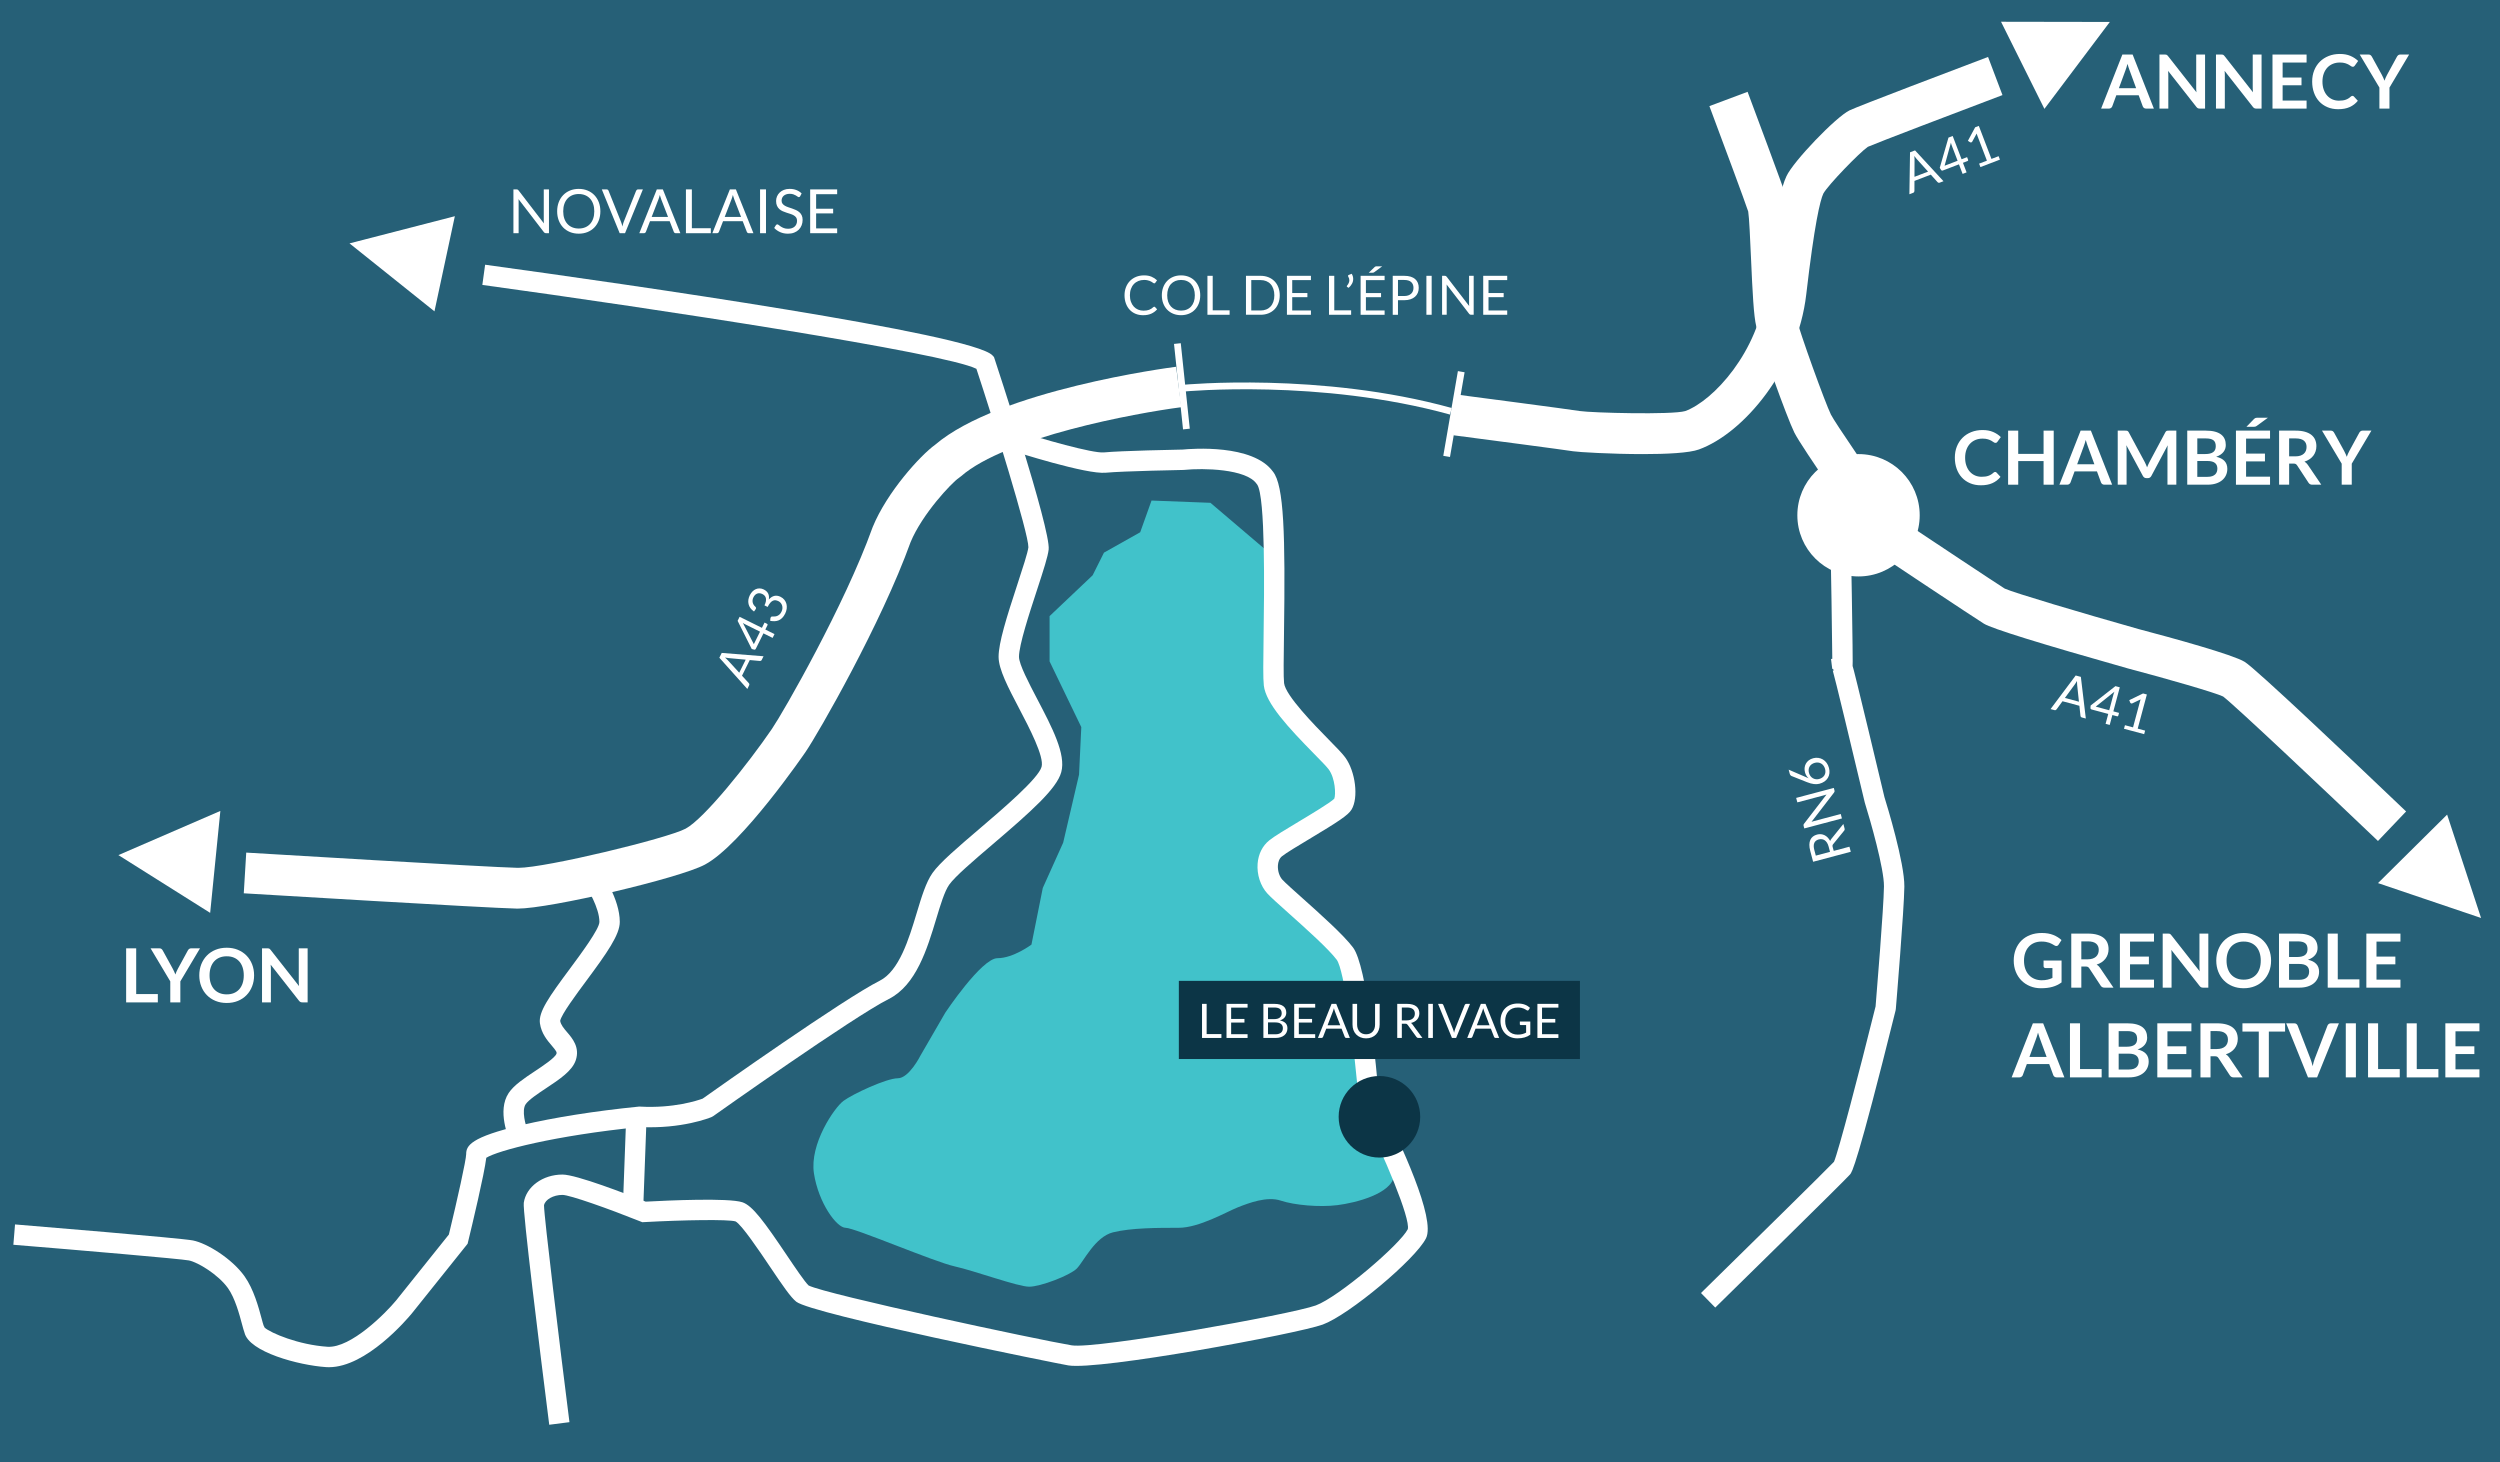
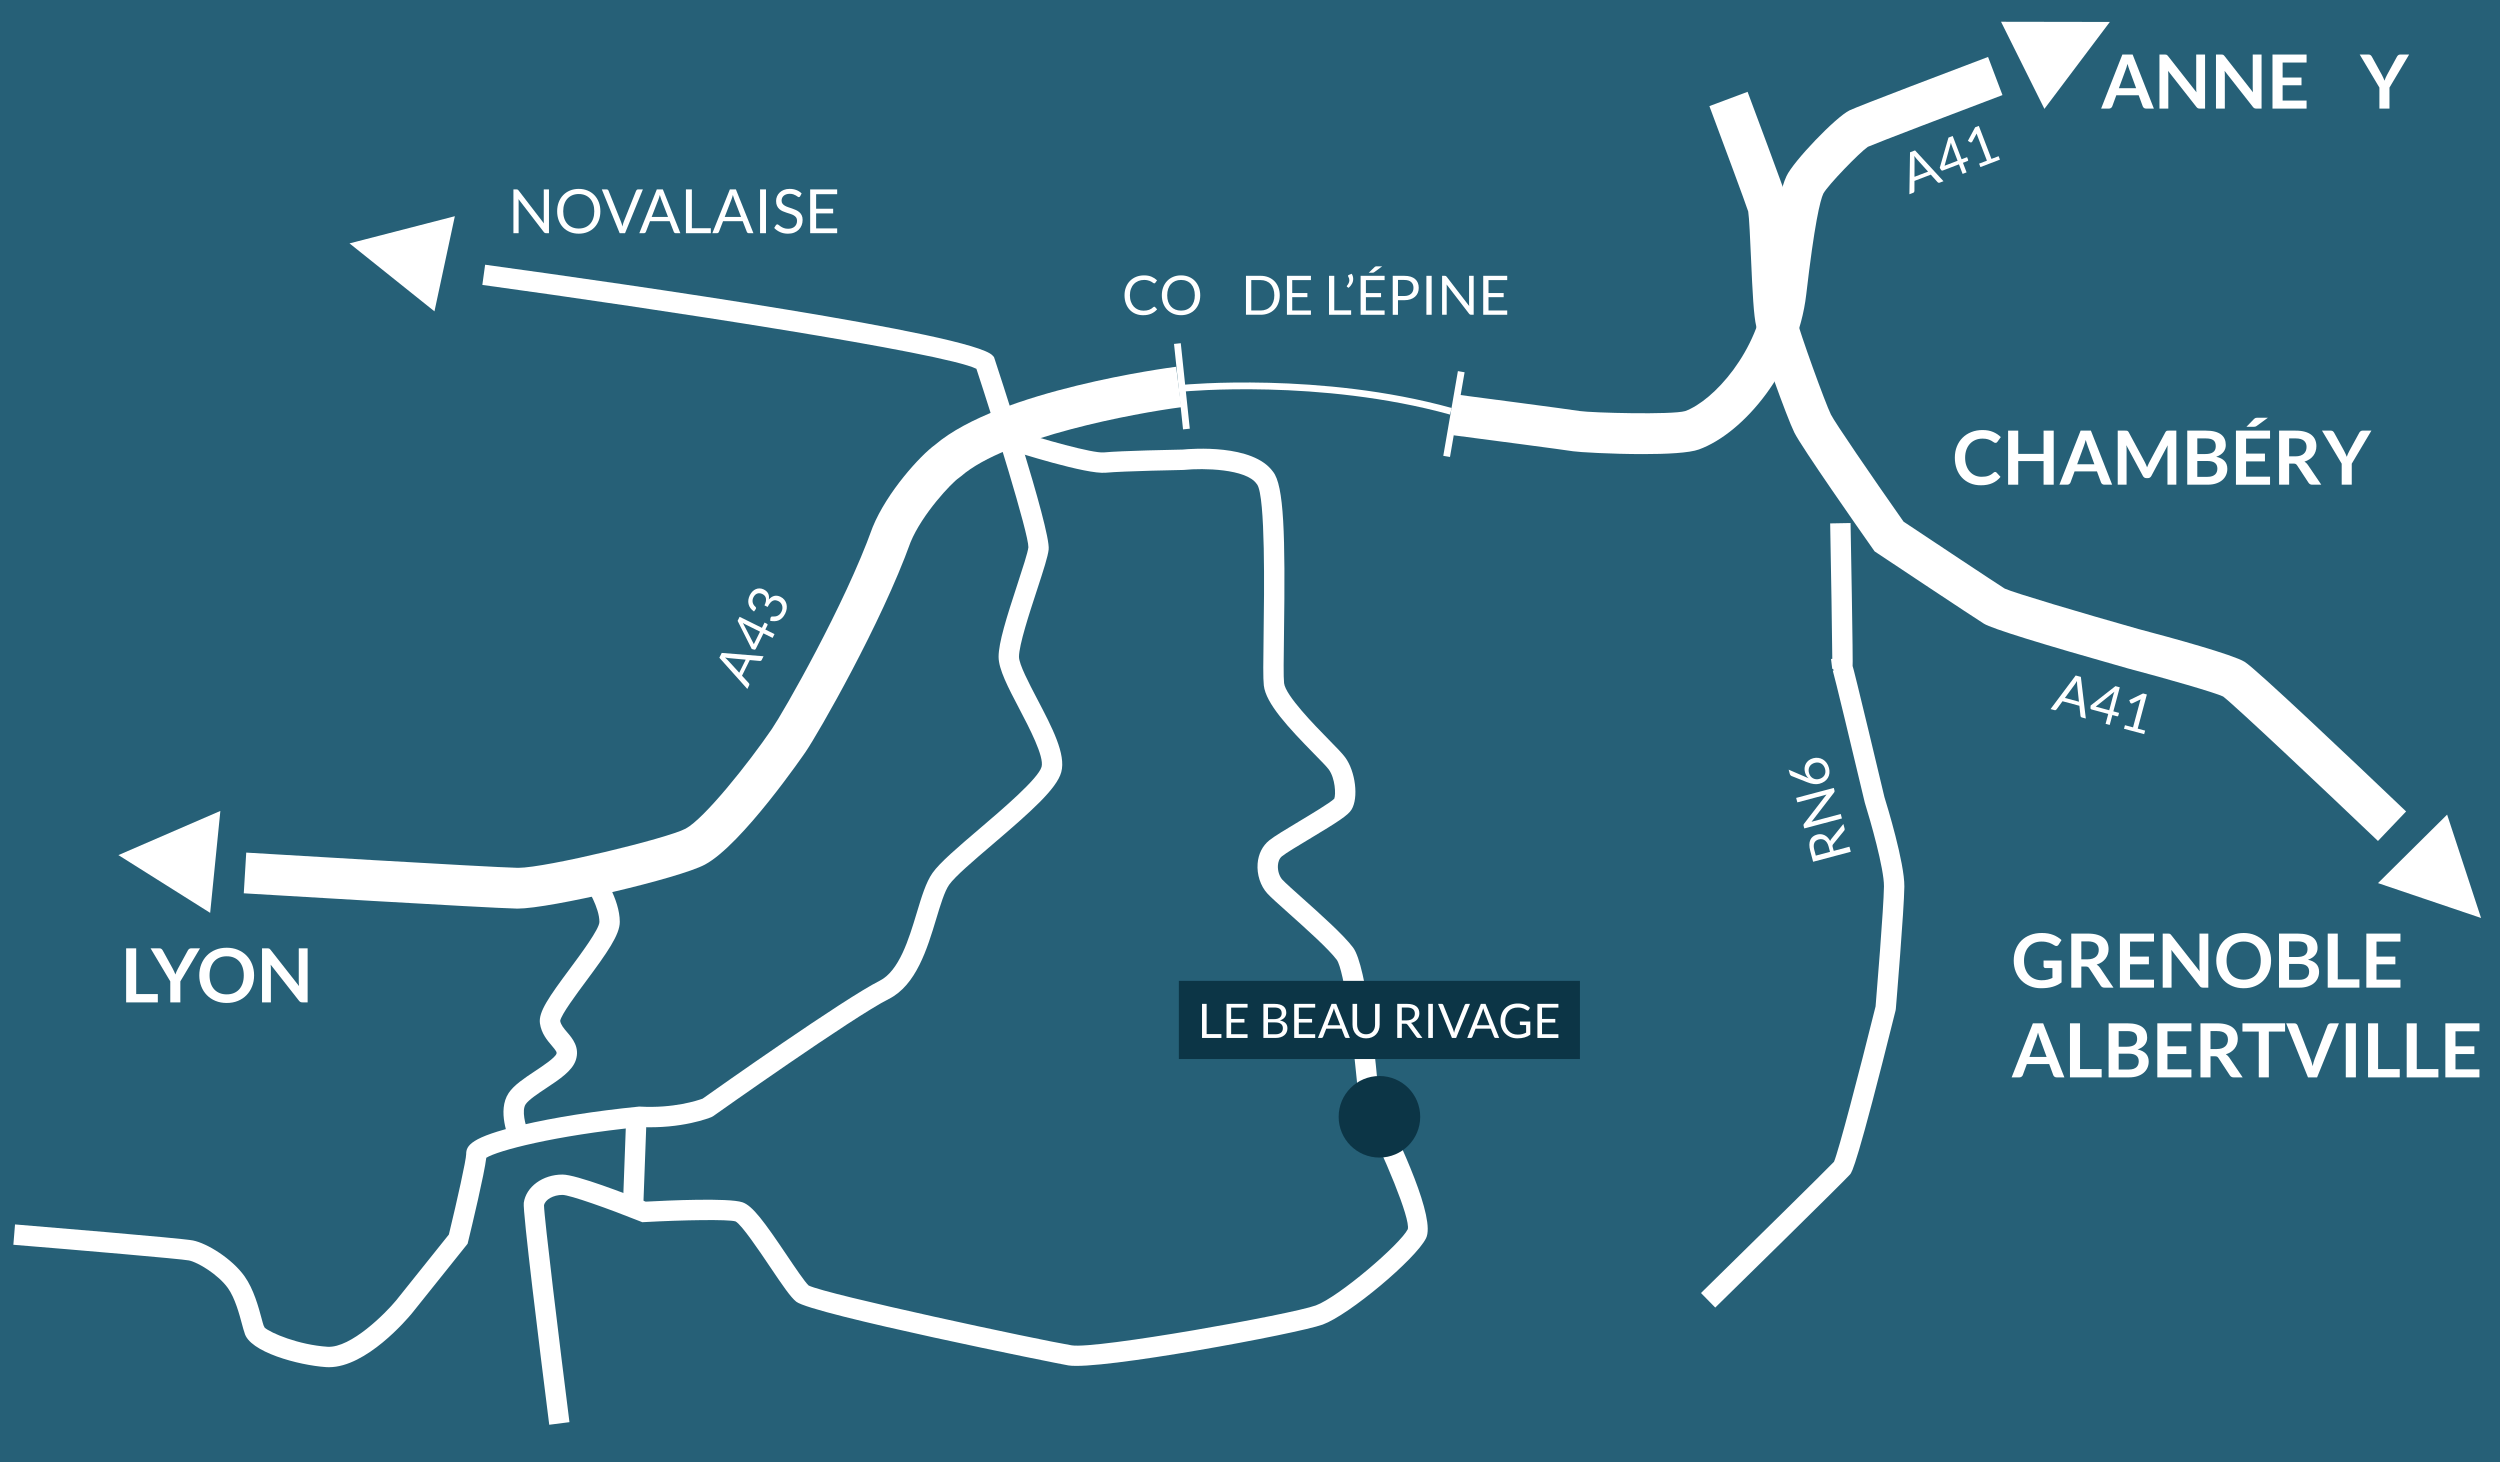
<svg xmlns="http://www.w3.org/2000/svg" version="1.1" id="Layer_1" x="0px" y="0px" width="395px" height="231px" viewBox="0 0 395 231" enable-background="new 0 0 395 231" xml:space="preserve">
  <rect fill="#266077" width="395" height="280" />
-   <path fill-rule="evenodd" clip-rule="evenodd" fill="#41C2CA" d="M191.249,79.444l-9.307-0.357l-1.79,5.01l-5.727,3.222l-1.79,3.58  l-6.801,6.444v7.159l5.011,10.381l-0.358,7.516l-2.505,10.739l-3.222,7.16l-1.791,8.949c0,0-2.864,2.147-5.369,2.147  c-2.506,0-8.234,8.592-8.234,8.592l-3.938,6.801c0,0-1.79,3.58-3.58,3.58c-1.789,0-7.159,2.506-8.591,3.58  c-1.432,1.072-5.37,6.802-4.654,11.454c0.717,4.653,3.581,8.591,5.012,8.591s13.96,5.369,17.182,6.085  c3.222,0.717,10.024,3.222,11.813,3.222c1.79,0,6.443-1.788,7.517-2.863c1.074-1.073,2.863-5.013,5.728-5.728  c2.864-0.716,7.16-0.716,10.381-0.716s7.522-2.504,9.313-3.222c1.798-0.716,4.661-1.789,6.809-1.073  c2.147,0.716,6.087,1.072,8.949,0.716c2.863-0.358,8.592-1.791,8.949-4.654c0.357-2.864-5.012-12.633-5.012-15.034  c0-4.295-1.789-11.097-1.789-13.604c0-2.505,0.715-6.085-2.507-8.59c-2.88-2.241-9.665-6.802-10.739-10.023  c-1.073-3.222,1.075-5.013,3.581-6.086c2.505-1.073,8.592-3.938,8.592-7.159s-6.088-9.666-8.951-12.171  c-2.862-2.506-1.431-3.938-2.505-7.518c-1.074-3.579,0-17.897,0-17.897L191.249,79.444z" />
  <g>
    <g>
      <path fill="#FFFFFF" d="M51.977,216.018c-0.148,0-0.295-0.004-0.442-0.013c-4.317-0.287-12.202-2.39-12.91-5.461    c-0.112-0.299-0.221-0.701-0.393-1.342c-0.411-1.538-1.1-4.114-2.221-5.685c-1.515-2.122-4.734-4.082-6.164-4.368    c-1.247-0.248-17.27-1.618-27.736-2.477l0.263-3.213c2.684,0.222,26.276,2.164,28.104,2.53c2.271,0.453,6.178,2.888,8.155,5.655    c1.461,2.047,2.244,4.975,2.711,6.726c0.108,0.403,0.243,0.908,0.298,1.042l0.17,0.341l-0.001,0.013    c0.968,0.85,5.347,2.72,9.936,3.022c3.704,0.227,9.192-5.325,10.821-7.297l8.353-10.436c1.349-5.579,2.722-11.767,2.734-12.696    c-0.001-1.33,0.668-2.686,8.758-4.591c5.109-1.205,11.667-2.24,18.467-2.919l0.124-0.013l0.124,0.007    c5.311,0.296,9.097-0.968,9.885-1.256c2.205-1.563,22.395-15.837,27.967-18.623c3.094-1.547,4.625-6.62,5.854-10.694    c0.787-2.608,1.467-4.862,2.495-6.331c1.141-1.631,4.041-4.103,7.397-6.967c3.719-3.172,9.339-7.967,9.843-9.816    c0.439-1.61-1.954-6.179-3.538-9.203c-1.747-3.333-3.255-6.212-3.255-8.169c0-2.219,1.237-6.166,2.984-11.497    c0.803-2.453,1.634-4.989,1.724-5.815c0.055-2.111-5.595-20.291-8.213-28.201c-5.037-2.523-50.165-9.417-78.062-13.254    l0.439-3.191c23.057,3.171,77.025,10.917,80.166,14.331l0.234,0.254l0.109,0.327c0.089,0.267,8.876,26.908,8.53,30.082    c-0.121,1.104-0.788,3.178-1.866,6.469c-1.191,3.636-2.823,8.618-2.823,10.494c0,1.165,1.601,4.22,2.887,6.675    c2.347,4.481,4.565,8.713,3.792,11.544c-0.712,2.614-4.763,6.219-10.86,11.42c-2.922,2.494-5.943,5.071-6.849,6.365    c-0.732,1.045-1.373,3.167-2.051,5.412c-1.408,4.669-3.161,10.478-7.498,12.646c-5.552,2.776-27.488,18.331-27.709,18.487    l-0.314,0.174c-0.188,0.077-4.664,1.905-11.32,1.561c-13.567,1.362-22.479,3.747-24.244,4.862    c-0.315,2.614-2.24,10.652-2.866,13.231l-0.084,0.349l-8.816,11.015C64.321,208.429,57.878,216.018,51.977,216.018z" />
    </g>
    <g>
      <path fill="#FFFFFF" d="M80.601,180.341c-0.221-0.488-2.106-4.837-0.23-7.647c0.836-1.252,2.455-2.325,4.168-3.463    c1.185-0.785,3.167-2.1,3.38-2.736c0.08-0.239-0.005-0.426-0.75-1.298c-0.688-0.804-1.631-1.906-1.86-3.511    c-0.257-1.799,1.448-4.197,4.739-8.632c1.74-2.346,4.653-6.271,4.659-7.387c0-2.205-1.834-5.275-2.542-6.271l2.625-1.868    c0.321,0.45,3.139,4.51,3.138,8.14c0,2.024-2,4.868-5.294,9.306c-1.581,2.131-3.958,5.336-4.125,6.328    c0.118,0.644,0.577,1.183,1.107,1.801c0.812,0.947,2.038,2.382,1.358,4.413c-0.565,1.688-2.551,3.006-4.654,4.4    c-1.309,0.868-2.792,1.854-3.27,2.567c-0.631,0.945-0.084,3.261,0.485,4.526L80.601,180.341z" />
    </g>
    <g>
      <path fill="#FFFFFF" d="M86.779,225.112c-1.582-12.536-4.208-33.762-4.023-35.062c0.363-2.544,2.991-4.466,6.112-4.47    c0.001,0,0.002,0,0.003,0c2.197,0,10.233,3.116,13.153,4.28c3.458-0.187,13.093-0.626,15.274,0.098    c1.605,0.533,3.456,3.081,7.012,8.362c1.212,1.801,2.859,4.247,3.456,4.79c2.818,1.412,36.11,8.548,41.551,9.452    c3.847,0.641,34.71-4.892,38.575-6.303c3.584-1.307,13.345-9.655,14.542-12.052c0.405-1.688-3.567-11.302-7.553-19.175    l-0.144-0.283l-0.024-0.314c-0.788-9.761-2.354-21.25-3.509-22.791c-1.292-1.723-4.93-4.974-7.586-7.347    c-1.589-1.42-2.844-2.54-3.391-3.142c-1.075-1.181-1.66-2.982-1.525-4.705c0.118-1.512,0.772-2.816,1.843-3.676    c0.823-0.661,2.599-1.727,4.655-2.959c1.876-1.126,4.987-2.99,5.611-3.617c0.272-0.641,0.162-3.229-0.874-4.633    c-0.322-0.437-1.282-1.415-2.299-2.45c-4.158-4.238-7.628-7.978-7.955-10.809c-0.126-1.091-0.096-3.7-0.032-8.217    c0.09-6.462,0.303-21.595-1.016-23.531l-0.102-0.129c-1.653-2.358-8.414-2.492-11.42-2.187l-0.133,0.008    c-0.096,0.002-9.547,0.179-12.272,0.438c-3.005,0.291-13.813-3.14-15.95-3.829l0.989-3.066c5.053,1.629,12.923,3.852,14.656,3.688    c2.756-0.263,11.535-0.434,12.452-0.451c1.413-0.137,11.095-0.9,14.269,3.482c1.759,2.153,1.965,10.039,1.747,25.621    c-0.052,3.683-0.096,6.864,0.013,7.803c0.226,1.962,4.839,6.662,7.055,8.921c1.238,1.262,2.135,2.174,2.59,2.793    c1.646,2.231,2.154,6.407,1.008,8.274c-0.54,0.881-2.065,1.883-6.68,4.65c-1.792,1.075-3.645,2.186-4.297,2.709    c-0.474,0.379-0.612,0.979-0.646,1.414c-0.066,0.839,0.213,1.758,0.695,2.286c0.435,0.479,1.755,1.658,3.154,2.906    c2.91,2.602,6.533,5.837,8.018,7.819c2.208,2.944,3.68,18.822,4.117,24.146c3.5,6.941,8.953,18.702,7.416,21.786    c-1.665,3.338-12.189,12.133-16.32,13.64c-3.969,1.448-35.349,7.273-40.206,6.453c-1.695-0.28-40.523-8.103-42.981-10.065    c-0.889-0.711-2.103-2.482-4.17-5.554c-1.665-2.475-4.452-6.614-5.417-7.129c-1.084-0.355-8.324-0.23-14.376,0.104l-0.356,0.02    l-0.332-0.132c-5.023-2.013-11.147-4.182-12.285-4.182c0,0,0,0-0.001,0c-1.448,0.002-2.736,0.734-2.917,1.643    c0.018,1.896,2.465,21.941,4.021,34.264L86.779,225.112z" />
    </g>
    <g>
      <rect x="98.713" y="176.446" transform="matrix(0.999 0.037 -0.037 0.999 6.859 -3.584)" fill="#FFFFFF" width="3.222" height="14.374" />
    </g>
    <g>
      <path fill="#FFFFFF" d="M81.792,143.56c-0.049,0-0.096-0.001-0.142-0.002c-4.532-0.088-41.561-2.321-43.134-2.416l0.388-6.432    c0.384,0.023,38.47,2.321,42.87,2.406c0.036,0,0.071,0.001,0.108,0.001c4.376,0,23.631-4.674,26.447-6.19    c2.921-1.552,9.911-10.3,13.632-15.757c1.871-2.744,11.518-19.621,15.872-31.758l0.05-0.131c2.27-5.561,7.557-11.346,9.861-13.006    c10.125-8.645,36.941-12.182,38.083-12.329l0.823,6.391c-7.276,0.938-27.713,4.729-34.808,10.912l-0.33,0.251    c-1.151,0.769-5.805,5.721-7.639,10.156c-4.63,12.87-14.558,30.165-16.588,33.143c-0.1,0.146-10.066,14.701-15.916,17.811    C107.384,138.754,86.899,143.56,81.792,143.56z" />
    </g>
    <g>
      <path fill="#FFFFFF" d="M259.588,71.748c-5.001,0-10.244-0.314-11.044-0.448c-1.275-0.213-14.111-1.9-18.949-2.533l0.835-6.39    c1.793,0.235,17.553,2.297,19.174,2.567c1.923,0.289,14.584,0.618,16.652,0.007c4.467-1.625,11.596-9.395,12.729-19.168    c1.484-12.774,2.486-16.237,3.273-17.94c1.082-2.346,7.795-9.349,9.975-10.408c1.408-0.684,17.102-6.631,21.879-8.438l2.279,6.027    c-7.494,2.834-19.698,7.486-21.271,8.174c-1.317,0.903-6.277,6.013-7.037,7.393c-0.504,1.097-1.404,4.798-2.697,15.934    c-1.372,11.818-9.87,21.914-16.956,24.49C266.92,71.572,263.321,71.748,259.588,71.748z" />
    </g>
    <g>
      <path fill="#FFFFFF" d="M375.719,132.874c-8.519-8.123-22.575-21.392-24.467-22.827c-1.245-0.607-8.775-2.781-15.077-4.445    c-13.827-3.911-21.451-6.281-22.714-7.06c-1.551-0.956-16.153-10.68-16.774-11.093l-0.501-0.335l-0.348-0.494    c-1.863-2.65-11.212-15.987-12.339-18.29c-1.208-2.461-5.306-13.894-6.008-16.756c-0.405-1.646-0.588-5.247-0.841-10.983    c-0.119-2.671-0.279-6.311-0.433-7.177c-0.457-1.413-3.975-10.885-6.133-16.649l6.034-2.259c0.592,1.577,5.78,15.449,6.285,17.105    c0.32,1.047,0.436,3.099,0.683,8.696c0.15,3.418,0.38,8.583,0.661,9.729c0.645,2.625,4.617,13.583,5.537,15.46    c0.611,1.234,6.25,9.478,11.477,16.924c4.428,2.948,14.464,9.618,15.99,10.581c1.574,0.702,11.902,3.776,21.124,6.385    c5.433,1.434,14.915,4.037,16.786,5.188c1.77,1.09,16.738,15.276,25.503,23.636L375.719,132.874z" />
    </g>
    <g>
      <path fill="#FFFFFF" d="M271.008,206.597l-2.255-2.3c7.854-7.699,19.649-19.298,21.018-20.735    c0.726-1.705,3.887-13.761,6.572-24.553c0.124-1.501,1.283-15.559,1.324-18.954c0.034-2.802-2.164-10.475-3.015-13.192    l-0.028-0.108c-1.876-7.89-4.768-19.939-5.044-20.799l0.207-0.066l-0.296-0.248l-0.189-1.514l0.201-0.042    c-0.021-3.625-0.2-14.123-0.336-21.387l3.221-0.061c0,0,0.107,5.702,0.201,11.405c0.046,2.854,0.09,5.707,0.115,7.848    c0.012,1.075,0.02,1.971,0.021,2.599c0,0.239,0.001,0.49-0.014,0.738c0.074,0.228,0.134,0.458,0.188,0.67    c0.148,0.577,0.354,1.401,0.597,2.39c0.484,1.968,1.118,4.594,1.751,7.22c1.188,4.939,2.362,9.878,2.498,10.447    c0.399,1.279,3.188,10.379,3.144,14.139c-0.044,3.687-1.294,18.676-1.347,19.312l-0.042,0.256    c-6.134,24.664-6.898,25.557-7.187,25.894C291.486,186.52,273.103,204.545,271.008,206.597z" />
    </g>
    <g>
-       <circle fill="#FFFFFF" cx="293.647" cy="81.412" r="9.666" />
-     </g>
+       </g>
    <g>
      <polygon fill="#FFFFFF" points="55.221,38.456 71.866,34.16 68.644,49.195   " />
    </g>
    <g>
      <polygon fill="#FFFFFF" points="34.817,128.127 33.206,144.234 18.708,135.106   " />
    </g>
    <g>
      <polygon fill="#FFFFFF" points="333.354,3.468 323.017,17.202 316.163,3.438   " />
    </g>
    <g>
      <polygon fill="#FFFFFF" points="392.008,145.042 375.724,139.53 386.646,128.709   " />
    </g>
    <g>
      <rect x="179.919" y="60.385" transform="matrix(0.105 0.995 -0.995 0.105 227.753 -131.134)" fill="#FFFFFF" width="13.573" height="1.073" />
    </g>
    <g>
      <rect x="229.104" y="58.499" transform="matrix(0.986 0.17 -0.17 0.986 14.395 -37.992)" fill="#FFFFFF" width="1.074" height="13.575" />
    </g>
    <g>
      <path fill="#FFFFFF" d="M229.097,65.499c-20.522-5.673-41.906-3.65-42.119-3.628l-0.106-1.068    c0.215-0.021,21.802-2.063,42.51,3.662L229.097,65.499z" />
    </g>
  </g>
  <circle fill-rule="evenodd" clip-rule="evenodd" fill="#0C3546" cx="217.95" cy="176.453" r="6.444" />
  <g>
    <rect x="186.257" y="154.976" fill-rule="evenodd" clip-rule="evenodd" fill="#0C3546" width="63.373" height="12.351" />
    <g>
      <path fill="#FFFFFF" d="M190.649,163.385h2.335v0.612h-3.064v-5.386h0.729V163.385z" />
      <path fill="#FFFFFF" d="M197.117,158.611v0.593h-2.596v1.788h2.102v0.572h-2.102v1.839h2.596v0.594h-3.328v-5.386H197.117z" />
      <path fill="#FFFFFF" d="M199.616,163.997v-5.386h1.719c0.33,0,0.615,0.032,0.854,0.096c0.238,0.066,0.437,0.159,0.59,0.28    c0.155,0.119,0.268,0.268,0.342,0.441s0.111,0.37,0.111,0.588c0,0.133-0.021,0.261-0.062,0.383    c-0.042,0.123-0.105,0.238-0.188,0.342c-0.084,0.106-0.189,0.2-0.315,0.282c-0.127,0.083-0.275,0.15-0.445,0.204    c0.394,0.077,0.69,0.219,0.89,0.424c0.201,0.206,0.302,0.477,0.302,0.812c0,0.228-0.042,0.436-0.126,0.624    c-0.084,0.187-0.207,0.349-0.369,0.484c-0.161,0.136-0.358,0.24-0.593,0.313c-0.235,0.074-0.502,0.111-0.804,0.111H199.616z     M200.346,161.023h0.963c0.205,0,0.383-0.021,0.533-0.066c0.151-0.046,0.275-0.108,0.373-0.189    c0.101-0.079,0.172-0.177,0.221-0.29c0.048-0.114,0.071-0.239,0.071-0.375c0-0.315-0.096-0.547-0.285-0.695    c-0.19-0.147-0.487-0.222-0.887-0.222h-0.989V161.023z M200.346,161.543v1.875h1.165c0.207,0,0.387-0.024,0.535-0.071    c0.15-0.047,0.273-0.114,0.368-0.201c0.097-0.086,0.168-0.189,0.214-0.308c0.045-0.119,0.066-0.25,0.066-0.393    c0-0.278-0.098-0.499-0.294-0.66c-0.197-0.162-0.494-0.242-0.893-0.242H200.346z" />
      <path fill="#FFFFFF" d="M207.8,158.611v0.593h-2.586v1.788h2.093v0.572h-2.093v1.839h2.586v0.594h-3.318v-5.386H207.8z" />
      <path fill="#FFFFFF" d="M213.279,163.997h-0.563c-0.065,0-0.118-0.017-0.157-0.05c-0.04-0.032-0.071-0.072-0.091-0.123l-0.504-1.3    h-2.417l-0.503,1.3c-0.019,0.045-0.049,0.084-0.091,0.12c-0.043,0.035-0.096,0.053-0.157,0.053h-0.564l2.154-5.386h0.74    L213.279,163.997z M209.751,161.997h2.01l-0.845-2.191c-0.057-0.135-0.109-0.304-0.162-0.507    c-0.027,0.102-0.056,0.197-0.081,0.284c-0.026,0.086-0.052,0.161-0.077,0.226L209.751,161.997z" />
      <path fill="#FFFFFF" d="M215.843,163.418c0.224,0,0.423-0.038,0.598-0.112c0.175-0.075,0.324-0.18,0.446-0.317    c0.121-0.134,0.213-0.296,0.277-0.483c0.063-0.188,0.096-0.395,0.096-0.62v-3.273h0.726v3.273c0,0.311-0.049,0.6-0.149,0.864    c-0.099,0.266-0.239,0.496-0.425,0.689c-0.184,0.194-0.409,0.347-0.675,0.456c-0.265,0.11-0.562,0.167-0.894,0.167    s-0.629-0.057-0.895-0.167c-0.265-0.109-0.491-0.262-0.676-0.456c-0.188-0.193-0.327-0.424-0.428-0.689    c-0.099-0.265-0.147-0.554-0.147-0.864v-3.273h0.724v3.27c0,0.226,0.033,0.432,0.098,0.62c0.063,0.188,0.156,0.351,0.277,0.484    c0.122,0.136,0.271,0.242,0.448,0.318C215.42,163.38,215.62,163.418,215.843,163.418z" />
      <path fill="#FFFFFF" d="M221.488,161.75v2.247h-0.725v-5.386h1.521c0.342,0,0.637,0.034,0.884,0.103    c0.249,0.068,0.453,0.169,0.615,0.3c0.161,0.13,0.281,0.287,0.358,0.47c0.078,0.186,0.117,0.393,0.117,0.619    c0,0.191-0.03,0.369-0.091,0.535c-0.06,0.165-0.146,0.312-0.261,0.444s-0.253,0.243-0.417,0.336    c-0.165,0.094-0.351,0.164-0.559,0.211c0.091,0.052,0.17,0.129,0.24,0.23l1.572,2.138h-0.646c-0.134,0-0.231-0.052-0.295-0.154    l-1.397-1.924c-0.043-0.06-0.089-0.104-0.139-0.131c-0.051-0.026-0.125-0.038-0.227-0.038H221.488z M221.488,161.22h0.763    c0.214,0,0.4-0.026,0.562-0.077c0.161-0.052,0.297-0.124,0.405-0.218c0.11-0.096,0.192-0.206,0.246-0.337    c0.056-0.131,0.082-0.273,0.082-0.433c0-0.32-0.104-0.562-0.317-0.726c-0.211-0.162-0.526-0.244-0.945-0.244h-0.796V161.22z" />
      <path fill="#FFFFFF" d="M226.394,163.997h-0.729v-5.386h0.729V163.997z" />
      <path fill="#FFFFFF" d="M227.212,158.611h0.583c0.065,0,0.117,0.016,0.157,0.049c0.041,0.032,0.07,0.073,0.09,0.123l1.523,3.8    c0.035,0.086,0.067,0.179,0.095,0.279c0.029,0.1,0.058,0.203,0.085,0.312c0.023-0.108,0.048-0.212,0.074-0.312    c0.026-0.101,0.057-0.193,0.092-0.279l1.515-3.8c0.018-0.043,0.047-0.082,0.091-0.118c0.043-0.036,0.095-0.054,0.157-0.054h0.587    l-2.195,5.386h-0.658L227.212,158.611z" />
      <path fill="#FFFFFF" d="M236.868,163.997h-0.563c-0.065,0-0.118-0.017-0.158-0.05c-0.039-0.032-0.069-0.072-0.089-0.123    l-0.504-1.3h-2.418l-0.503,1.3c-0.019,0.045-0.049,0.084-0.09,0.12c-0.043,0.035-0.096,0.053-0.158,0.053h-0.563l2.153-5.386h0.74    L236.868,163.997z M233.339,161.997h2.012l-0.845-2.191c-0.057-0.135-0.11-0.304-0.163-0.507    c-0.028,0.102-0.056,0.197-0.081,0.284c-0.027,0.086-0.052,0.161-0.076,0.226L233.339,161.997z" />
      <path fill="#FFFFFF" d="M239.792,163.468c0.146,0,0.278-0.008,0.4-0.021s0.236-0.034,0.345-0.062    c0.107-0.028,0.209-0.062,0.304-0.101c0.096-0.038,0.191-0.083,0.285-0.133v-1.188h-0.833c-0.048,0-0.086-0.014-0.115-0.04    c-0.029-0.028-0.043-0.062-0.043-0.102v-0.414h1.653v2.067c-0.135,0.098-0.275,0.183-0.423,0.256    c-0.146,0.072-0.303,0.134-0.47,0.182c-0.167,0.049-0.345,0.086-0.535,0.109s-0.397,0.035-0.621,0.035    c-0.39,0-0.749-0.067-1.073-0.199c-0.326-0.136-0.606-0.322-0.844-0.565c-0.235-0.242-0.418-0.531-0.55-0.87    c-0.132-0.338-0.196-0.71-0.196-1.116c0-0.41,0.062-0.785,0.192-1.124c0.129-0.338,0.312-0.628,0.552-0.869    c0.24-0.243,0.529-0.43,0.869-0.563c0.34-0.132,0.719-0.198,1.141-0.198c0.213,0,0.411,0.016,0.594,0.048    c0.184,0.03,0.353,0.075,0.51,0.135c0.155,0.059,0.301,0.13,0.434,0.214c0.132,0.083,0.258,0.179,0.372,0.283l-0.207,0.331    c-0.042,0.068-0.098,0.103-0.165,0.103c-0.04,0-0.083-0.014-0.131-0.042c-0.062-0.034-0.133-0.078-0.211-0.128    c-0.077-0.05-0.173-0.099-0.284-0.146c-0.11-0.045-0.243-0.084-0.394-0.118c-0.152-0.033-0.331-0.048-0.54-0.048    c-0.304,0-0.577,0.049-0.823,0.148c-0.246,0.099-0.455,0.24-0.628,0.424c-0.173,0.185-0.306,0.408-0.398,0.669    c-0.093,0.262-0.14,0.556-0.14,0.882c0,0.341,0.048,0.645,0.146,0.911c0.097,0.268,0.232,0.493,0.408,0.68    c0.176,0.186,0.383,0.327,0.624,0.424C239.237,163.418,239.502,163.468,239.792,163.468z" />
      <path fill="#FFFFFF" d="M246.227,158.611v0.593h-2.586v1.788h2.095v0.572h-2.095v1.839h2.586v0.594h-3.317v-5.386H246.227z" />
    </g>
  </g>
  <g>
    <path fill="#FFFFFF" d="M21.518,157.066h3.419v1.31h-5.008v-8.54h1.589V157.066z" />
    <path fill="#FFFFFF" d="M28.494,155.057v3.319h-1.589v-3.319l-3.113-5.221h1.4c0.137,0,0.247,0.034,0.328,0.1   c0.081,0.068,0.148,0.152,0.204,0.255l1.565,2.853c0.091,0.17,0.169,0.329,0.237,0.479c0.067,0.154,0.128,0.303,0.183,0.447   c0.052-0.148,0.11-0.3,0.174-0.451c0.065-0.152,0.143-0.311,0.233-0.476l1.553-2.853c0.043-0.086,0.108-0.168,0.195-0.243   c0.087-0.073,0.197-0.111,0.331-0.111H31.6L28.494,155.057z" />
    <path fill="#FFFFFF" d="M40.147,154.106c0,0.625-0.104,1.206-0.313,1.738c-0.209,0.535-0.502,0.997-0.881,1.385   c-0.378,0.391-0.833,0.694-1.364,0.914c-0.532,0.219-1.121,0.327-1.767,0.327s-1.235-0.108-1.769-0.327   c-0.533-0.22-0.99-0.523-1.37-0.914c-0.38-0.388-0.674-0.85-0.883-1.385c-0.208-0.532-0.313-1.113-0.313-1.738   c0-0.627,0.104-1.206,0.313-1.741c0.209-0.532,0.503-0.994,0.883-1.384c0.379-0.392,0.836-0.694,1.37-0.913   c0.534-0.218,1.123-0.327,1.769-0.327s1.235,0.109,1.767,0.33c0.531,0.222,0.986,0.525,1.364,0.914   c0.378,0.386,0.672,0.848,0.881,1.38C40.043,152.9,40.147,153.479,40.147,154.106z M38.517,154.106c0-0.47-0.062-0.89-0.186-1.26   c-0.125-0.374-0.302-0.688-0.535-0.949c-0.233-0.26-0.515-0.459-0.848-0.598c-0.332-0.139-0.708-0.205-1.125-0.205   s-0.793,0.066-1.128,0.205c-0.335,0.139-0.62,0.338-0.854,0.598c-0.234,0.261-0.415,0.575-0.541,0.949   c-0.126,0.37-0.189,0.79-0.189,1.26c0,0.468,0.063,0.889,0.189,1.261c0.126,0.371,0.307,0.688,0.541,0.946   c0.234,0.258,0.519,0.454,0.854,0.593c0.334,0.137,0.71,0.205,1.128,0.205s0.793-0.068,1.125-0.205   c0.333-0.139,0.615-0.335,0.848-0.593c0.232-0.259,0.41-0.575,0.535-0.946C38.455,154.995,38.517,154.574,38.517,154.106z" />
    <path fill="#FFFFFF" d="M42.41,149.845c0.047,0.006,0.088,0.017,0.126,0.036c0.038,0.016,0.074,0.044,0.109,0.076   c0.036,0.034,0.075,0.078,0.119,0.133l4.483,5.711c-0.016-0.138-0.027-0.272-0.033-0.404s-0.009-0.254-0.009-0.369v-5.191h1.4v8.54   h-0.821c-0.126,0-0.23-0.02-0.313-0.058c-0.083-0.04-0.164-0.111-0.243-0.215l-4.465-5.688c0.012,0.127,0.021,0.251,0.027,0.375   c0.005,0.123,0.008,0.237,0.008,0.341v5.244h-1.399v-8.54h0.833C42.303,149.836,42.362,149.839,42.41,149.845z" />
  </g>
  <g>
    <path fill="#FFFFFF" d="M340.313,17.159h-1.228c-0.139,0-0.252-0.034-0.341-0.104c-0.088-0.068-0.151-0.154-0.191-0.256   l-0.638-1.743h-3.539l-0.637,1.743c-0.032,0.091-0.095,0.174-0.187,0.248c-0.093,0.075-0.206,0.112-0.339,0.112h-1.236l3.356-8.541   h1.624L340.313,17.159z M334.785,13.934h2.724l-1.04-2.841c-0.048-0.125-0.1-0.275-0.156-0.445   c-0.059-0.172-0.114-0.357-0.169-0.559c-0.055,0.202-0.109,0.388-0.161,0.562c-0.055,0.173-0.107,0.324-0.157,0.455L334.785,13.934   z" />
    <path fill="#FFFFFF" d="M342.204,8.627c0.047,0.005,0.089,0.017,0.127,0.035c0.037,0.018,0.073,0.044,0.108,0.078   c0.036,0.033,0.076,0.077,0.119,0.132l4.483,5.711c-0.018-0.138-0.027-0.272-0.034-0.404C347.003,14.047,347,13.924,347,13.81   V8.618h1.4v8.541h-0.822c-0.125,0-0.23-0.02-0.312-0.059c-0.083-0.039-0.163-0.109-0.243-0.212l-4.464-5.688   c0.012,0.126,0.02,0.252,0.025,0.376c0.008,0.124,0.01,0.236,0.01,0.339v5.245h-1.4V8.618h0.833   C342.098,8.618,342.156,8.621,342.204,8.627z" />
    <path fill="#FFFFFF" d="M351.134,8.627c0.048,0.005,0.09,0.017,0.128,0.035c0.037,0.018,0.073,0.044,0.109,0.078   c0.036,0.033,0.074,0.077,0.117,0.132l4.484,5.711c-0.017-0.138-0.026-0.272-0.033-0.404c-0.006-0.132-0.008-0.255-0.008-0.369   V8.618h1.397v8.541h-0.819c-0.126,0-0.23-0.02-0.313-0.059s-0.164-0.109-0.242-0.212l-4.466-5.688   c0.013,0.126,0.021,0.252,0.026,0.376s0.01,0.236,0.01,0.339v5.245h-1.399V8.618h0.833C351.027,8.618,351.088,8.621,351.134,8.627z   " />
    <path fill="#FFFFFF" d="M364.44,8.618v1.264h-3.786v2.369h2.984v1.223h-2.984v2.415h3.786v1.27h-5.386V8.618H364.44z" />
-     <path fill="#FFFFFF" d="M371.688,15.145c0.087,0,0.162,0.033,0.224,0.101l0.627,0.679c-0.347,0.429-0.772,0.758-1.28,0.986   c-0.505,0.229-1.111,0.343-1.82,0.343c-0.635,0-1.204-0.107-1.711-0.325c-0.507-0.217-0.938-0.517-1.296-0.903   c-0.358-0.386-0.632-0.848-0.823-1.382c-0.192-0.536-0.287-1.12-0.287-1.755c0-0.641,0.105-1.229,0.319-1.762   c0.212-0.535,0.511-0.994,0.897-1.38c0.386-0.385,0.846-0.686,1.386-0.9c0.537-0.215,1.13-0.322,1.779-0.322   c0.635,0,1.188,0.101,1.663,0.304c0.476,0.203,0.881,0.472,1.22,0.806l-0.532,0.739c-0.031,0.047-0.071,0.088-0.121,0.124   c-0.048,0.035-0.115,0.053-0.203,0.053c-0.091,0-0.184-0.035-0.277-0.106c-0.095-0.07-0.214-0.147-0.361-0.23   c-0.145-0.083-0.329-0.159-0.551-0.23c-0.224-0.071-0.507-0.107-0.849-0.107c-0.4,0-0.77,0.07-1.106,0.21   c-0.336,0.139-0.627,0.339-0.869,0.598c-0.241,0.261-0.431,0.576-0.565,0.948c-0.137,0.373-0.204,0.791-0.204,1.255   c0,0.481,0.067,0.909,0.204,1.282c0.135,0.375,0.317,0.689,0.551,0.945c0.233,0.256,0.507,0.452,0.82,0.588   c0.316,0.136,0.654,0.203,1.018,0.203c0.216,0,0.411-0.012,0.588-0.036c0.174-0.022,0.336-0.061,0.482-0.112   c0.148-0.052,0.289-0.116,0.421-0.197c0.133-0.081,0.262-0.181,0.392-0.299c0.04-0.035,0.081-0.063,0.124-0.085   C371.589,15.156,371.637,15.145,371.688,15.145z" />
    <path fill="#FFFFFF" d="M377.535,13.84v3.319h-1.589V13.84l-3.111-5.222h1.398c0.139,0,0.247,0.033,0.328,0.101   c0.08,0.066,0.148,0.15,0.204,0.253l1.565,2.852c0.09,0.17,0.169,0.331,0.237,0.481c0.066,0.152,0.128,0.302,0.183,0.447   c0.05-0.149,0.108-0.3,0.173-0.452c0.065-0.152,0.144-0.311,0.232-0.476l1.556-2.852c0.042-0.086,0.107-0.167,0.194-0.243   c0.086-0.075,0.197-0.112,0.33-0.112h1.406L377.535,13.84z" />
  </g>
  <g>
    <path fill="#FFFFFF" d="M315.231,74.566c0.087,0,0.161,0.034,0.224,0.101l0.626,0.68c-0.347,0.429-0.771,0.759-1.279,0.986   c-0.505,0.229-1.111,0.342-1.82,0.342c-0.635,0-1.204-0.107-1.711-0.325c-0.507-0.216-0.938-0.517-1.296-0.903   c-0.358-0.386-0.633-0.847-0.823-1.382c-0.192-0.536-0.287-1.12-0.287-1.755c0-0.642,0.105-1.229,0.319-1.763   c0.212-0.534,0.511-0.993,0.897-1.379c0.386-0.386,0.846-0.685,1.385-0.9c0.538-0.215,1.131-0.322,1.78-0.322   c0.635,0,1.188,0.102,1.663,0.304c0.475,0.203,0.881,0.472,1.22,0.807l-0.532,0.738c-0.031,0.047-0.071,0.088-0.121,0.125   c-0.049,0.035-0.115,0.053-0.203,0.053c-0.091,0-0.185-0.036-0.277-0.107c-0.095-0.071-0.215-0.147-0.361-0.23   c-0.145-0.083-0.329-0.16-0.551-0.23c-0.224-0.07-0.507-0.106-0.848-0.106c-0.402,0-0.771,0.069-1.107,0.209   c-0.337,0.14-0.627,0.34-0.869,0.599c-0.241,0.26-0.431,0.576-0.565,0.948c-0.138,0.372-0.204,0.791-0.204,1.255   c0,0.48,0.066,0.908,0.204,1.282c0.135,0.375,0.317,0.689,0.551,0.945c0.233,0.256,0.506,0.452,0.82,0.589   c0.316,0.135,0.654,0.203,1.018,0.203c0.216,0,0.41-0.011,0.588-0.035c0.174-0.023,0.336-0.061,0.482-0.113   c0.148-0.051,0.288-0.116,0.421-0.197c0.133-0.081,0.262-0.18,0.392-0.299c0.04-0.036,0.081-0.063,0.123-0.085   C315.133,74.579,315.18,74.566,315.231,74.566z" />
    <path fill="#FFFFFF" d="M324.486,76.582h-1.601v-3.732h-4.005v3.732h-1.6V68.04h1.6v3.674h4.005V68.04h1.601V76.582z" />
    <path fill="#FFFFFF" d="M333.719,76.582h-1.229c-0.139,0-0.252-0.035-0.34-0.104c-0.09-0.068-0.154-0.154-0.193-0.257l-0.638-1.742   h-3.536l-0.64,1.742c-0.031,0.091-0.092,0.174-0.186,0.248c-0.092,0.075-0.205,0.113-0.339,0.113h-1.234l3.354-8.542h1.623   L333.719,76.582z M328.19,73.356h2.722l-1.039-2.841c-0.047-0.125-0.101-0.274-0.156-0.445c-0.056-0.172-0.113-0.358-0.168-0.559   c-0.057,0.201-0.11,0.388-0.164,0.562c-0.051,0.173-0.104,0.324-0.155,0.454L328.19,73.356z" />
    <path fill="#FFFFFF" d="M339.071,73.43c0.058,0.136,0.113,0.273,0.168,0.411c0.057-0.142,0.113-0.282,0.173-0.419   c0.058-0.139,0.121-0.269,0.188-0.395l2.528-4.732c0.032-0.059,0.064-0.106,0.099-0.142c0.032-0.036,0.07-0.061,0.111-0.077   c0.04-0.016,0.087-0.025,0.14-0.03c0.051-0.004,0.111-0.006,0.183-0.006h1.199v8.542h-1.401v-5.517   c0-0.103,0.004-0.215,0.011-0.336c0.005-0.123,0.014-0.247,0.025-0.372l-2.581,4.842c-0.059,0.11-0.135,0.197-0.229,0.258   c-0.094,0.061-0.206,0.091-0.331,0.091h-0.219c-0.125,0-0.236-0.03-0.331-0.091c-0.095-0.061-0.171-0.148-0.23-0.258l-2.615-4.86   c0.014,0.129,0.026,0.256,0.031,0.38c0.006,0.125,0.009,0.239,0.009,0.346v5.517h-1.399V68.04h1.2c0.069,0,0.131,0.002,0.182,0.006   c0.052,0.004,0.098,0.014,0.139,0.03c0.042,0.016,0.079,0.041,0.115,0.077c0.036,0.035,0.068,0.083,0.101,0.142l2.552,4.743   C338.952,73.164,339.015,73.295,339.071,73.43z" />
    <path fill="#FFFFFF" d="M345.585,76.582V68.04h2.945c0.56,0,1.037,0.054,1.433,0.16c0.396,0.107,0.721,0.258,0.975,0.455   c0.254,0.197,0.441,0.436,0.559,0.714c0.118,0.28,0.177,0.594,0.177,0.945c0,0.201-0.029,0.394-0.088,0.577   c-0.059,0.183-0.151,0.353-0.275,0.513s-0.281,0.305-0.472,0.435c-0.19,0.129-0.42,0.24-0.683,0.331   c1.174,0.263,1.761,0.897,1.761,1.901c0,0.363-0.068,0.697-0.207,1.004s-0.339,0.571-0.603,0.794   c-0.265,0.224-0.59,0.397-0.976,0.523c-0.385,0.126-0.826,0.189-1.321,0.189H345.585z M347.173,71.738h1.271   c0.538,0,0.947-0.098,1.228-0.295s0.419-0.51,0.419-0.938c0-0.446-0.126-0.762-0.378-0.951c-0.251-0.189-0.646-0.283-1.182-0.283   h-1.357V71.738z M347.173,72.836v2.504h1.611c0.297,0,0.544-0.036,0.742-0.105c0.197-0.072,0.356-0.166,0.479-0.283   c0.12-0.119,0.205-0.256,0.26-0.415c0.054-0.157,0.08-0.324,0.08-0.501c0-0.186-0.03-0.351-0.091-0.499   c-0.058-0.148-0.149-0.273-0.275-0.378c-0.126-0.104-0.287-0.184-0.485-0.239c-0.196-0.054-0.435-0.083-0.715-0.083H347.173z" />
    <path fill="#FFFFFF" d="M358.666,68.04v1.264h-3.786v2.37h2.983v1.223h-2.983v2.415h3.786v1.271h-5.386V68.04H358.666z    M358.329,66.003l-1.747,1.276c-0.043,0.031-0.086,0.057-0.121,0.076c-0.037,0.02-0.075,0.036-0.113,0.047   c-0.038,0.011-0.076,0.02-0.116,0.023c-0.043,0.004-0.091,0.006-0.146,0.006h-1.146l1.157-1.193   c0.048-0.047,0.092-0.086,0.135-0.118c0.04-0.032,0.082-0.057,0.125-0.074c0.044-0.018,0.092-0.029,0.149-0.034   c0.055-0.007,0.122-0.01,0.2-0.01H358.329z" />
    <path fill="#FFFFFF" d="M361.685,73.244v3.337h-1.588V68.04h2.604c0.582,0,1.081,0.06,1.496,0.181   c0.415,0.12,0.757,0.288,1.021,0.505c0.266,0.217,0.462,0.476,0.586,0.777c0.124,0.301,0.186,0.633,0.186,0.995   c0,0.288-0.042,0.559-0.127,0.815s-0.206,0.488-0.366,0.698c-0.159,0.208-0.357,0.391-0.591,0.549   c-0.233,0.157-0.501,0.283-0.8,0.377c0.2,0.114,0.373,0.278,0.52,0.491l2.138,3.154h-1.429c-0.138,0-0.256-0.027-0.351-0.083   c-0.098-0.055-0.18-0.133-0.245-0.236l-1.796-2.736c-0.068-0.102-0.142-0.174-0.222-0.218c-0.081-0.043-0.201-0.065-0.358-0.065   H361.685z M361.685,72.104h0.992c0.299,0,0.56-0.038,0.783-0.112c0.223-0.075,0.405-0.179,0.549-0.311   c0.144-0.131,0.251-0.289,0.323-0.468c0.069-0.182,0.104-0.381,0.104-0.598c0-0.433-0.142-0.766-0.428-0.998   c-0.285-0.233-0.723-0.348-1.308-0.348h-1.017V72.104z" />
    <path fill="#FFFFFF" d="M371.577,73.262v3.32h-1.589v-3.32l-3.112-5.222h1.4c0.138,0,0.247,0.034,0.327,0.101   c0.081,0.067,0.148,0.151,0.203,0.253l1.566,2.853c0.091,0.17,0.169,0.331,0.234,0.482c0.068,0.152,0.13,0.301,0.185,0.447   c0.052-0.15,0.111-0.301,0.174-0.452c0.065-0.153,0.145-0.312,0.234-0.477l1.554-2.853c0.043-0.085,0.108-0.167,0.194-0.242   c0.087-0.075,0.197-0.113,0.33-0.113h1.405L371.577,73.262z" />
  </g>
  <g>
    <path fill="#FFFFFF" d="M322.588,154.88c0.358,0,0.671-0.033,0.937-0.098c0.267-0.065,0.519-0.154,0.76-0.27v-1.554h-1.069   c-0.103,0-0.183-0.027-0.242-0.085c-0.061-0.057-0.091-0.127-0.091-0.209v-0.897h2.844v3.455c-0.218,0.157-0.443,0.293-0.678,0.411   c-0.234,0.115-0.483,0.211-0.749,0.285c-0.266,0.075-0.551,0.132-0.854,0.17c-0.304,0.035-0.63,0.054-0.981,0.054   c-0.62,0-1.195-0.106-1.718-0.325c-0.524-0.216-0.978-0.516-1.359-0.901c-0.383-0.386-0.68-0.847-0.895-1.383   c-0.215-0.537-0.322-1.119-0.322-1.755c0-0.642,0.105-1.229,0.313-1.767c0.209-0.534,0.505-0.996,0.888-1.383   c0.385-0.385,0.851-0.683,1.398-0.897c0.547-0.211,1.161-0.318,1.843-0.318c0.696,0,1.301,0.105,1.811,0.311   c0.51,0.208,0.941,0.477,1.297,0.806l-0.462,0.722c-0.092,0.146-0.21,0.218-0.36,0.218c-0.094,0-0.19-0.031-0.289-0.095   c-0.125-0.073-0.254-0.147-0.388-0.224c-0.131-0.074-0.276-0.139-0.435-0.196c-0.16-0.053-0.341-0.1-0.54-0.135   c-0.198-0.034-0.428-0.053-0.688-0.053c-0.421,0-0.802,0.071-1.143,0.211c-0.341,0.143-0.631,0.346-0.871,0.611   c-0.241,0.262-0.426,0.579-0.555,0.95c-0.131,0.368-0.195,0.783-0.195,1.239c0,0.492,0.067,0.931,0.206,1.315   c0.139,0.384,0.332,0.707,0.58,0.971c0.247,0.265,0.542,0.466,0.886,0.605C321.81,154.809,322.183,154.88,322.588,154.88z" />
    <path fill="#FFFFFF" d="M328.85,152.711v3.338h-1.589v-8.541h2.605c0.582,0,1.081,0.061,1.496,0.18   c0.417,0.12,0.756,0.29,1.021,0.507c0.266,0.216,0.462,0.475,0.586,0.775c0.124,0.303,0.185,0.633,0.185,0.996   c0,0.287-0.042,0.559-0.126,0.814c-0.085,0.255-0.207,0.488-0.367,0.698c-0.159,0.207-0.357,0.391-0.59,0.55   c-0.233,0.157-0.501,0.282-0.8,0.377c0.201,0.114,0.373,0.277,0.52,0.491l2.137,3.152H332.5c-0.139,0-0.256-0.027-0.352-0.082   c-0.098-0.055-0.18-0.135-0.246-0.237l-1.796-2.735c-0.067-0.101-0.14-0.173-0.22-0.217c-0.082-0.042-0.201-0.066-0.359-0.066   H328.85z M328.85,151.572h0.992c0.298,0,0.56-0.037,0.783-0.112c0.223-0.074,0.404-0.18,0.549-0.311   c0.143-0.131,0.25-0.287,0.322-0.468c0.07-0.183,0.106-0.383,0.106-0.598c0-0.434-0.143-0.767-0.429-0.999   c-0.285-0.232-0.722-0.348-1.308-0.348h-1.017V151.572z" />
    <path fill="#FFFFFF" d="M340.331,147.508v1.265h-3.787v2.368h2.983v1.223h-2.983v2.417h3.787v1.269h-5.387v-8.541H340.331z" />
    <path fill="#FFFFFF" d="M342.718,147.519c0.047,0.004,0.089,0.017,0.127,0.033c0.038,0.019,0.074,0.045,0.109,0.078   s0.074,0.077,0.117,0.132l4.483,5.712c-0.017-0.137-0.025-0.274-0.033-0.403c-0.005-0.132-0.008-0.256-0.008-0.369v-5.193h1.4   v8.541h-0.822c-0.126,0-0.229-0.019-0.312-0.059c-0.084-0.04-0.164-0.109-0.243-0.213l-4.466-5.688   c0.013,0.126,0.021,0.251,0.027,0.375c0.006,0.123,0.008,0.237,0.008,0.341v5.243h-1.399v-8.541h0.833   C342.612,147.508,342.671,147.513,342.718,147.519z" />
    <path fill="#FFFFFF" d="M358.831,151.778c0,0.627-0.104,1.206-0.313,1.74c-0.209,0.533-0.502,0.994-0.882,1.385   c-0.377,0.391-0.831,0.694-1.362,0.912c-0.531,0.219-1.121,0.327-1.767,0.327c-0.646,0-1.236-0.108-1.77-0.327   c-0.534-0.218-0.989-0.521-1.369-0.912c-0.382-0.391-0.675-0.852-0.884-1.385c-0.208-0.534-0.314-1.113-0.314-1.74   c0-0.625,0.106-1.205,0.314-1.739c0.209-0.532,0.502-0.996,0.884-1.384c0.38-0.391,0.835-0.693,1.369-0.913   c0.533-0.22,1.123-0.329,1.77-0.329c0.646,0,1.235,0.111,1.767,0.332s0.985,0.524,1.362,0.912c0.38,0.388,0.673,0.85,0.882,1.382   C358.727,150.573,358.831,151.153,358.831,151.778z M357.2,151.778c0-0.468-0.062-0.889-0.187-1.26   c-0.124-0.372-0.302-0.688-0.533-0.949c-0.233-0.26-0.517-0.459-0.849-0.596c-0.332-0.139-0.708-0.207-1.125-0.207   c-0.419,0-0.793,0.068-1.128,0.207c-0.334,0.137-0.62,0.336-0.854,0.596c-0.233,0.261-0.413,0.577-0.539,0.949   c-0.127,0.371-0.19,0.792-0.19,1.26c0,0.47,0.063,0.889,0.19,1.26c0.126,0.374,0.306,0.688,0.539,0.946   c0.234,0.259,0.521,0.456,0.854,0.594c0.335,0.139,0.709,0.208,1.128,0.208c0.417,0,0.793-0.069,1.125-0.208   c0.332-0.138,0.615-0.335,0.849-0.594c0.231-0.258,0.409-0.572,0.533-0.946C357.139,152.667,357.2,152.248,357.2,151.778z" />
    <path fill="#FFFFFF" d="M360.082,156.049v-8.541h2.948c0.558,0,1.037,0.055,1.432,0.159c0.395,0.106,0.72,0.259,0.975,0.455   c0.254,0.197,0.439,0.437,0.558,0.716c0.118,0.278,0.179,0.594,0.179,0.943c0,0.201-0.031,0.395-0.089,0.577   c-0.06,0.183-0.15,0.354-0.275,0.514c-0.124,0.159-0.282,0.305-0.473,0.435c-0.192,0.13-0.418,0.241-0.683,0.331   c1.174,0.262,1.761,0.897,1.761,1.9c0,0.362-0.069,0.698-0.207,1.004c-0.138,0.309-0.339,0.573-0.603,0.796   c-0.264,0.222-0.588,0.396-0.974,0.521c-0.387,0.127-0.827,0.189-1.324,0.189H360.082z M361.671,151.206h1.269   c0.541,0,0.951-0.099,1.23-0.297c0.277-0.197,0.419-0.509,0.419-0.938c0-0.446-0.126-0.763-0.377-0.952   c-0.254-0.188-0.646-0.282-1.182-0.282h-1.359V151.206z M361.671,152.304v2.505h1.613c0.295,0,0.541-0.034,0.741-0.106   c0.198-0.071,0.358-0.166,0.478-0.283c0.121-0.118,0.208-0.256,0.26-0.413c0.053-0.158,0.08-0.325,0.08-0.502   c0-0.187-0.03-0.352-0.088-0.499c-0.06-0.148-0.152-0.274-0.278-0.38c-0.125-0.103-0.287-0.182-0.484-0.239   c-0.197-0.054-0.435-0.082-0.714-0.082H361.671z" />
    <path fill="#FFFFFF" d="M369.367,154.738h3.42v1.311h-5.008v-8.541h1.588V154.738z" />
    <path fill="#FFFFFF" d="M379.271,147.508v1.265h-3.786v2.368h2.982v1.223h-2.982v2.417h3.786v1.269h-5.387v-8.541H379.271z" />
    <path fill="#FFFFFF" d="M326.174,170.226h-1.229c-0.138,0-0.252-0.036-0.34-0.105c-0.088-0.066-0.153-0.153-0.191-0.256   l-0.639-1.743h-3.536l-0.639,1.743c-0.032,0.091-0.094,0.175-0.188,0.248c-0.092,0.075-0.205,0.113-0.339,0.113h-1.234l3.355-8.542   h1.623L326.174,170.226z M320.646,167h2.722l-1.039-2.84c-0.047-0.126-0.101-0.275-0.155-0.447   c-0.057-0.172-0.114-0.357-0.169-0.559c-0.057,0.201-0.11,0.389-0.163,0.562c-0.052,0.171-0.105,0.323-0.156,0.453L320.646,167z" />
    <path fill="#FFFFFF" d="M328.644,168.914h3.417v1.312h-5.006v-8.542h1.589V168.914z" />
    <path fill="#FFFFFF" d="M333.16,170.226v-8.542h2.948c0.559,0,1.037,0.054,1.432,0.16c0.396,0.106,0.721,0.258,0.976,0.454   c0.253,0.198,0.44,0.436,0.558,0.714c0.117,0.281,0.178,0.596,0.178,0.946c0,0.202-0.03,0.393-0.09,0.577   c-0.059,0.183-0.149,0.352-0.274,0.514c-0.123,0.159-0.281,0.304-0.472,0.435c-0.19,0.128-0.419,0.238-0.681,0.329   c1.171,0.265,1.759,0.897,1.759,1.902c0,0.363-0.07,0.696-0.207,1.005c-0.139,0.306-0.339,0.57-0.603,0.792   c-0.265,0.226-0.589,0.399-0.975,0.525c-0.386,0.125-0.827,0.188-1.322,0.188H333.16z M334.75,165.383h1.27   c0.539,0,0.949-0.1,1.229-0.296c0.277-0.197,0.419-0.511,0.419-0.939c0-0.445-0.126-0.762-0.378-0.95   c-0.254-0.189-0.646-0.283-1.182-0.283h-1.358V165.383z M334.75,166.479v2.504h1.612c0.295,0,0.542-0.036,0.742-0.104   c0.197-0.071,0.357-0.165,0.478-0.283c0.12-0.12,0.207-0.256,0.26-0.416c0.052-0.156,0.08-0.322,0.08-0.501   c0-0.185-0.03-0.35-0.09-0.499c-0.057-0.146-0.151-0.273-0.277-0.377c-0.125-0.105-0.287-0.186-0.484-0.239   c-0.196-0.055-0.434-0.084-0.714-0.084H334.75z" />
    <path fill="#FFFFFF" d="M346.243,161.684v1.263h-3.787v2.37h2.982v1.223h-2.982v2.415h3.787v1.271h-5.387v-8.542H346.243z" />
    <path fill="#FFFFFF" d="M349.262,166.889v3.337h-1.589v-8.542h2.605c0.582,0,1.081,0.06,1.497,0.182   c0.415,0.119,0.755,0.287,1.021,0.503c0.265,0.219,0.461,0.477,0.586,0.778c0.123,0.3,0.185,0.634,0.185,0.994   c0,0.288-0.042,0.56-0.126,0.815s-0.209,0.489-0.367,0.697c-0.159,0.209-0.356,0.392-0.591,0.549   c-0.234,0.158-0.5,0.284-0.801,0.377c0.201,0.116,0.376,0.279,0.521,0.491l2.139,3.155h-1.429c-0.14,0-0.257-0.027-0.353-0.084   c-0.097-0.056-0.178-0.132-0.245-0.235l-1.797-2.735c-0.066-0.103-0.139-0.176-0.219-0.218c-0.082-0.044-0.2-0.064-0.359-0.064   H349.262z M349.262,165.748h0.991c0.3,0,0.561-0.038,0.785-0.112c0.222-0.076,0.404-0.178,0.548-0.31   c0.145-0.134,0.25-0.29,0.322-0.47c0.071-0.181,0.107-0.38,0.107-0.597c0-0.434-0.144-0.767-0.43-0.998   c-0.285-0.233-0.723-0.348-1.308-0.348h-1.017V165.748z" />
    <path fill="#FFFFFF" d="M361.045,161.684v1.305h-2.568v7.237h-1.589v-7.237h-2.582v-1.305H361.045z" />
    <path fill="#FFFFFF" d="M361.216,161.684h1.282c0.137,0,0.25,0.034,0.335,0.102c0.087,0.067,0.153,0.153,0.196,0.26l2.009,5.208   c0.066,0.171,0.13,0.357,0.191,0.558c0.061,0.204,0.118,0.418,0.174,0.642c0.091-0.452,0.203-0.852,0.337-1.199l2.002-5.208   c0.035-0.092,0.099-0.173,0.189-0.249c0.091-0.074,0.202-0.112,0.337-0.112h1.28l-3.449,8.542h-1.435L361.216,161.684z" />
    <path fill="#FFFFFF" d="M372.231,170.226h-1.596v-8.542h1.596V170.226z" />
    <path fill="#FFFFFF" d="M375.74,168.914h3.42v1.312h-5.009v-8.542h1.589V168.914z" />
    <path fill="#FFFFFF" d="M381.847,168.914h3.42v1.312h-5.007v-8.542h1.587V168.914z" />
    <path fill="#FFFFFF" d="M391.752,161.684v1.263h-3.786v2.37h2.983v1.223h-2.983v2.415h3.786v1.271h-5.386v-8.542H391.752z" />
  </g>
  <g>
    <path fill="#FFFFFF" d="M120.639,103.689l-0.286,0.577c-0.032,0.067-0.076,0.112-0.129,0.137c-0.054,0.024-0.111,0.034-0.173,0.03   l-1.588-0.145l-1.227,2.475l1.076,1.176c0.038,0.041,0.063,0.092,0.078,0.154c0.014,0.061,0.005,0.124-0.026,0.187l-0.286,0.578   l-4.422-4.939l0.376-0.758L120.639,103.689z M116.801,106.288l1.02-2.06l-2.673-0.246c-0.166-0.012-0.367-0.042-0.602-0.092   c0.091,0.081,0.175,0.156,0.249,0.227c0.076,0.071,0.14,0.136,0.194,0.194L116.801,106.288z" />
    <path fill="#FFFFFF" d="M120.385,99.2l0.413-0.835l0.394,0.194c0.041,0.021,0.069,0.05,0.085,0.089   c0.017,0.038,0.011,0.083-0.014,0.134l-0.34,0.686l1.451,0.719l-0.299,0.604l-1.45-0.719l-1.211,2.444   c-0.026,0.052-0.063,0.088-0.111,0.111c-0.047,0.023-0.096,0.028-0.145,0.017l-0.385-0.104l-2.23-4.447l0.316-0.639L120.385,99.2z    M117.812,98.677c-0.067-0.032-0.139-0.07-0.214-0.113c-0.074-0.041-0.148-0.089-0.226-0.143l1.735,3.357l0.979-1.974   L117.812,98.677z" />
    <path fill="#FFFFFF" d="M118.471,94.046c0.117-0.233,0.256-0.433,0.421-0.596c0.165-0.165,0.344-0.288,0.537-0.369   c0.195-0.081,0.398-0.119,0.612-0.111c0.214,0.007,0.428,0.063,0.64,0.169c0.175,0.086,0.319,0.187,0.435,0.299   c0.114,0.113,0.204,0.237,0.267,0.372c0.062,0.134,0.1,0.279,0.112,0.433c0.015,0.153,0.007,0.313-0.022,0.482   c0.274-0.313,0.566-0.503,0.879-0.574c0.313-0.07,0.638-0.021,0.974,0.145c0.254,0.126,0.458,0.287,0.613,0.484   c0.155,0.197,0.262,0.414,0.323,0.651c0.058,0.238,0.071,0.486,0.038,0.746c-0.035,0.259-0.115,0.516-0.24,0.77   c-0.145,0.292-0.305,0.524-0.483,0.696c-0.176,0.171-0.363,0.298-0.562,0.378s-0.41,0.123-0.632,0.128   c-0.221,0.005-0.451-0.012-0.688-0.049l0.021-0.353c0.003-0.066,0.018-0.125,0.045-0.179c0.026-0.052,0.059-0.092,0.101-0.121   c0.042-0.029,0.09-0.042,0.147-0.041c0.012,0,0.026,0.001,0.04,0.001c0.014,0,0.029,0.001,0.044,0.002   c0.092,0,0.197-0.001,0.316-0.006c0.12-0.005,0.242-0.03,0.367-0.077c0.125-0.047,0.248-0.122,0.369-0.223   c0.121-0.102,0.229-0.249,0.324-0.441c0.095-0.192,0.147-0.377,0.157-0.553c0.008-0.176-0.014-0.337-0.066-0.483   c-0.053-0.146-0.128-0.273-0.226-0.383c-0.099-0.109-0.21-0.194-0.33-0.254c-0.149-0.073-0.295-0.121-0.438-0.143   c-0.144-0.021-0.285-0.002-0.426,0.058c-0.142,0.058-0.283,0.168-0.425,0.326c-0.143,0.158-0.285,0.38-0.427,0.668l-0.501-0.249   c0.115-0.234,0.191-0.445,0.224-0.635c0.034-0.189,0.033-0.358,0.001-0.505c-0.033-0.147-0.097-0.273-0.19-0.379   c-0.095-0.107-0.214-0.194-0.357-0.266c-0.159-0.079-0.31-0.123-0.453-0.131c-0.143-0.009-0.275,0.012-0.395,0.061   c-0.121,0.049-0.229,0.124-0.327,0.225c-0.097,0.1-0.18,0.219-0.248,0.357c-0.068,0.138-0.113,0.277-0.13,0.416   s-0.012,0.271,0.016,0.398c0.028,0.127,0.077,0.247,0.147,0.359c0.07,0.111,0.159,0.213,0.26,0.301   c0.064,0.059,0.104,0.115,0.116,0.173c0.013,0.058,0.003,0.119-0.029,0.183c-0.006,0.013-0.013,0.026-0.022,0.04   c-0.008,0.013-0.018,0.028-0.03,0.045l-0.237,0.328c-0.234-0.162-0.423-0.341-0.565-0.539c-0.143-0.199-0.24-0.41-0.292-0.632   c-0.054-0.222-0.063-0.453-0.031-0.691C118.28,94.52,118.354,94.283,118.471,94.046z" />
  </g>
  <g>
    <path fill="#FFFFFF" d="M329.56,113.528l-0.623-0.167c-0.072-0.019-0.126-0.053-0.159-0.101c-0.036-0.048-0.058-0.102-0.064-0.162   l-0.171-1.585l-2.668-0.716l-0.941,1.288c-0.032,0.044-0.076,0.079-0.135,0.106c-0.056,0.025-0.12,0.029-0.188,0.01l-0.623-0.167   l3.971-5.308l0.817,0.219L329.56,113.528z M326.254,110.277l2.219,0.594l-0.284-2.668c-0.021-0.166-0.03-0.37-0.028-0.608   c-0.062,0.105-0.118,0.201-0.172,0.29c-0.057,0.087-0.106,0.164-0.153,0.229L326.254,110.277z" />
    <path fill="#FFFFFF" d="M333.909,112.395l0.9,0.241l-0.113,0.423c-0.013,0.045-0.036,0.079-0.07,0.102   c-0.035,0.023-0.08,0.029-0.133,0.013l-0.741-0.197l-0.418,1.563l-0.651-0.174l0.42-1.564l-2.636-0.706   c-0.056-0.015-0.098-0.044-0.13-0.086c-0.031-0.043-0.045-0.09-0.045-0.14l0.027-0.397l3.919-3.063l0.688,0.185L333.909,112.395z    M333.913,109.768c0.021-0.071,0.045-0.149,0.071-0.23c0.025-0.083,0.058-0.165,0.095-0.251l-2.95,2.363l2.128,0.57   L333.913,109.768z" />
    <path fill="#FFFFFF" d="M335.743,114.581l1.277,0.343l1.087-4.055c0.032-0.122,0.068-0.244,0.11-0.366l-1.306,0.625   c-0.032,0.015-0.064,0.022-0.095,0.025c-0.03,0.001-0.058,0-0.082-0.007c-0.042-0.012-0.078-0.031-0.106-0.058   c-0.028-0.025-0.048-0.054-0.058-0.084l-0.146-0.381l2.179-1.058l0.603,0.162l-1.447,5.395l1.17,0.312l-0.151,0.564l-3.186-0.854   L335.743,114.581z" />
  </g>
  <g>
    <path fill="#FFFFFF" d="M307.071,28.632l-0.602,0.229c-0.07,0.026-0.133,0.031-0.188,0.013c-0.056-0.019-0.105-0.05-0.147-0.095   l-1.067-1.184l-2.582,0.986l-0.006,1.595c-0.001,0.055-0.017,0.109-0.047,0.165c-0.032,0.054-0.08,0.095-0.146,0.121l-0.602,0.23   l0.1-6.629l0.792-0.302L307.071,28.632z M302.487,27.937l2.147-0.82l-1.797-1.995c-0.114-0.122-0.241-0.28-0.38-0.476   c0.013,0.121,0.021,0.233,0.029,0.336c0.008,0.103,0.011,0.195,0.012,0.274L302.487,27.937z" />
    <path fill="#FFFFFF" d="M309.929,25.162l0.872-0.334l0.156,0.41c0.017,0.044,0.018,0.084,0.003,0.123   c-0.015,0.039-0.047,0.069-0.101,0.089l-0.715,0.274l0.578,1.512l-0.63,0.242l-0.577-1.513l-2.55,0.974   c-0.052,0.02-0.104,0.022-0.154,0.007c-0.053-0.017-0.091-0.046-0.119-0.087l-0.212-0.338l1.379-4.78l0.666-0.254L309.929,25.162z    M308.394,23.031c-0.025-0.07-0.054-0.146-0.08-0.228s-0.05-0.167-0.068-0.259l-1.003,3.644l2.058-0.787L308.394,23.031z" />
    <path fill="#FFFFFF" d="M312.697,25.856l1.236-0.472l-1.499-3.921c-0.045-0.117-0.087-0.239-0.124-0.361l-0.692,1.271   c-0.019,0.032-0.04,0.057-0.062,0.076c-0.023,0.02-0.046,0.034-0.07,0.044c-0.04,0.015-0.079,0.02-0.118,0.015   c-0.039-0.005-0.071-0.016-0.096-0.035l-0.344-0.222l1.145-2.136l0.581-0.222l1.994,5.217l1.131-0.433l0.209,0.546l-3.082,1.178   L312.697,25.856z" />
  </g>
  <g>
    <path fill="#FFFFFF" d="M81.79,29.954c0.041,0.021,0.086,0.062,0.138,0.127l4.011,5.219c-0.009-0.083-0.017-0.165-0.02-0.244   c-0.003-0.08-0.005-0.155-0.005-0.229v-4.905h0.822v6.925h-0.474c-0.075,0-0.136-0.013-0.186-0.039   c-0.051-0.025-0.099-0.07-0.147-0.131l-4.007-5.214c0.007,0.081,0.011,0.16,0.014,0.236c0.003,0.078,0.005,0.149,0.005,0.213v4.934   H81.12v-6.925h0.483C81.688,29.922,81.75,29.933,81.79,29.954z" />
    <path fill="#FFFFFF" d="M94.859,33.388c0,0.517-0.083,0.994-0.247,1.427c-0.164,0.434-0.396,0.807-0.695,1.119   c-0.299,0.312-0.66,0.555-1.081,0.728c-0.42,0.171-0.885,0.258-1.394,0.258s-0.973-0.086-1.392-0.258   c-0.419-0.173-0.778-0.416-1.078-0.728c-0.299-0.312-0.532-0.685-0.696-1.119c-0.164-0.433-0.246-0.91-0.246-1.427   c0-0.519,0.082-0.996,0.246-1.429c0.164-0.433,0.396-0.808,0.696-1.121c0.3-0.314,0.659-0.558,1.078-0.732   c0.419-0.174,0.883-0.262,1.392-0.262s0.974,0.088,1.394,0.262c0.421,0.174,0.782,0.417,1.081,0.732   c0.3,0.313,0.531,0.688,0.695,1.121C94.776,32.392,94.859,32.869,94.859,33.388z M93.897,33.388c0-0.426-0.057-0.808-0.174-1.146   c-0.116-0.339-0.28-0.625-0.493-0.858c-0.213-0.234-0.47-0.413-0.773-0.54c-0.303-0.125-0.642-0.188-1.015-0.188   c-0.371,0-0.708,0.063-1.011,0.188c-0.302,0.126-0.561,0.305-0.775,0.54c-0.214,0.233-0.379,0.519-0.495,0.858   c-0.116,0.337-0.173,0.719-0.173,1.146c0,0.424,0.057,0.805,0.173,1.142c0.116,0.337,0.281,0.622,0.495,0.855   c0.215,0.234,0.474,0.413,0.775,0.537c0.303,0.124,0.64,0.186,1.011,0.186c0.374,0,0.712-0.062,1.015-0.186   c0.303-0.125,0.56-0.303,0.773-0.537c0.213-0.233,0.377-0.518,0.493-0.855C93.84,34.193,93.897,33.812,93.897,33.388z" />
    <path fill="#FFFFFF" d="M95.086,29.922h0.749c0.083,0,0.152,0.021,0.203,0.063c0.051,0.042,0.09,0.094,0.116,0.16l1.957,4.885   c0.045,0.11,0.086,0.229,0.124,0.357c0.037,0.128,0.074,0.263,0.108,0.402c0.03-0.139,0.061-0.273,0.095-0.402   c0.035-0.128,0.074-0.248,0.119-0.357l1.947-4.885c0.022-0.055,0.062-0.106,0.116-0.152c0.055-0.048,0.123-0.071,0.203-0.071h0.754   l-2.823,6.925h-0.845L95.086,29.922z" />
    <path fill="#FFFFFF" d="M107.5,36.847h-0.724c-0.084,0-0.152-0.021-0.203-0.062c-0.052-0.042-0.091-0.095-0.116-0.16l-0.648-1.672   h-3.106l-0.648,1.672c-0.022,0.058-0.062,0.11-0.116,0.154c-0.055,0.046-0.123,0.068-0.203,0.068h-0.726l2.769-6.925h0.952   L107.5,36.847z M102.963,34.277h2.586l-1.088-2.819c-0.071-0.173-0.14-0.391-0.208-0.652c-0.036,0.133-0.07,0.254-0.104,0.365   c-0.035,0.112-0.067,0.209-0.1,0.293L102.963,34.277z" />
    <path fill="#FFFFFF" d="M109.313,36.06h2.996v0.788h-3.933v-6.925h0.937V36.06z" />
    <path fill="#FFFFFF" d="M119.041,36.847h-0.725c-0.084,0-0.152-0.021-0.203-0.062c-0.052-0.042-0.091-0.095-0.117-0.16   l-0.647-1.672h-3.107l-0.647,1.672c-0.023,0.058-0.062,0.11-0.117,0.154c-0.054,0.046-0.123,0.068-0.203,0.068h-0.725l2.77-6.925   h0.951L119.041,36.847z M114.503,34.277h2.585l-1.087-2.819c-0.071-0.173-0.14-0.391-0.208-0.652   c-0.036,0.133-0.071,0.254-0.104,0.365c-0.034,0.112-0.067,0.209-0.1,0.293L114.503,34.277z" />
    <path fill="#FFFFFF" d="M121.027,36.847h-0.937v-6.925h0.937V36.847z" />
    <path fill="#FFFFFF" d="M126.429,31.004c-0.028,0.049-0.06,0.085-0.091,0.11c-0.032,0.023-0.074,0.035-0.125,0.035   c-0.055,0-0.118-0.027-0.191-0.082c-0.072-0.054-0.164-0.115-0.275-0.182c-0.112-0.066-0.245-0.125-0.401-0.181   c-0.156-0.055-0.346-0.082-0.568-0.082c-0.209,0-0.395,0.028-0.556,0.085c-0.161,0.055-0.295,0.132-0.403,0.229   c-0.108,0.098-0.189,0.21-0.245,0.341c-0.054,0.13-0.082,0.271-0.082,0.422c0,0.194,0.047,0.355,0.143,0.481   c0.095,0.127,0.22,0.236,0.377,0.326c0.155,0.09,0.333,0.169,0.531,0.235c0.199,0.066,0.401,0.134,0.609,0.204   c0.208,0.072,0.411,0.151,0.61,0.24c0.197,0.089,0.374,0.202,0.531,0.337c0.156,0.135,0.282,0.3,0.377,0.497   c0.095,0.197,0.143,0.438,0.143,0.726c0,0.301-0.051,0.586-0.155,0.852c-0.103,0.265-0.253,0.498-0.452,0.693   c-0.198,0.196-0.441,0.352-0.729,0.464c-0.289,0.113-0.617,0.169-0.984,0.169c-0.448,0-0.856-0.082-1.225-0.245   c-0.369-0.162-0.684-0.382-0.944-0.659l0.271-0.445c0.026-0.035,0.058-0.064,0.094-0.089c0.037-0.024,0.078-0.037,0.123-0.037   c0.067,0,0.146,0.037,0.232,0.109c0.088,0.073,0.196,0.152,0.326,0.239c0.131,0.087,0.289,0.167,0.474,0.239   c0.186,0.073,0.412,0.109,0.679,0.109c0.223,0,0.42-0.03,0.594-0.092c0.174-0.061,0.322-0.146,0.443-0.258   c0.121-0.111,0.213-0.245,0.277-0.398c0.064-0.156,0.097-0.327,0.097-0.518c0-0.209-0.047-0.381-0.143-0.515   c-0.095-0.135-0.219-0.246-0.374-0.335c-0.155-0.091-0.332-0.167-0.529-0.23c-0.199-0.063-0.402-0.128-0.609-0.194   c-0.208-0.065-0.411-0.143-0.609-0.229c-0.198-0.086-0.374-0.199-0.528-0.338c-0.155-0.138-0.28-0.311-0.375-0.519   c-0.096-0.209-0.143-0.465-0.143-0.771c0-0.246,0.047-0.482,0.143-0.711c0.094-0.229,0.233-0.431,0.413-0.608   c0.18-0.178,0.403-0.32,0.669-0.426c0.266-0.106,0.571-0.16,0.917-0.16c0.386,0,0.739,0.061,1.058,0.184   c0.318,0.123,0.598,0.3,0.835,0.532L126.429,31.004z" />
    <path fill="#FFFFFF" d="M132.272,29.922v0.764h-3.324v2.299h2.691v0.735h-2.691v2.363h3.324v0.764h-4.266v-6.925H132.272z" />
  </g>
  <g>
    <path fill="#FFFFFF" d="M182.374,48.463c0.046,0,0.087,0.018,0.125,0.055l0.326,0.356c-0.251,0.292-0.557,0.52-0.917,0.683   c-0.359,0.164-0.792,0.246-1.299,0.246c-0.444,0-0.846-0.077-1.208-0.23c-0.361-0.153-0.668-0.367-0.923-0.645   c-0.254-0.275-0.453-0.608-0.592-0.994c-0.141-0.387-0.211-0.812-0.211-1.276s0.075-0.89,0.226-1.275   c0.15-0.387,0.362-0.72,0.634-0.998c0.271-0.276,0.598-0.493,0.977-0.646c0.379-0.153,0.798-0.23,1.257-0.23   c0.452,0,0.842,0.071,1.17,0.211c0.328,0.139,0.619,0.33,0.874,0.57l-0.271,0.382c-0.02,0.029-0.043,0.053-0.069,0.071   c-0.025,0.019-0.063,0.028-0.111,0.028c-0.038,0-0.077-0.013-0.119-0.041c-0.042-0.027-0.091-0.061-0.148-0.101   c-0.057-0.04-0.125-0.083-0.202-0.129c-0.078-0.046-0.169-0.088-0.275-0.128c-0.107-0.04-0.229-0.074-0.37-0.101   c-0.14-0.028-0.302-0.041-0.485-0.041c-0.329,0-0.631,0.056-0.904,0.169c-0.273,0.114-0.509,0.273-0.707,0.484   c-0.198,0.208-0.352,0.463-0.461,0.764c-0.111,0.3-0.166,0.636-0.166,1.009c0,0.384,0.055,0.725,0.166,1.026   c0.109,0.301,0.26,0.555,0.451,0.762c0.19,0.208,0.416,0.366,0.676,0.476c0.261,0.108,0.541,0.164,0.842,0.164   c0.183,0,0.347-0.012,0.494-0.033c0.146-0.022,0.281-0.056,0.406-0.101c0.125-0.046,0.241-0.104,0.348-0.174   c0.108-0.071,0.216-0.154,0.325-0.252C182.281,48.484,182.328,48.463,182.374,48.463z" />
    <path fill="#FFFFFF" d="M189.637,46.658c0,0.461-0.072,0.883-0.218,1.27c-0.146,0.385-0.353,0.717-0.619,0.995   c-0.266,0.277-0.586,0.493-0.96,0.646c-0.374,0.153-0.787,0.23-1.239,0.23s-0.865-0.077-1.237-0.23   c-0.373-0.153-0.692-0.368-0.958-0.646c-0.266-0.278-0.472-0.609-0.619-0.995c-0.146-0.386-0.218-0.809-0.218-1.27   c0-0.46,0.072-0.885,0.218-1.27c0.146-0.384,0.353-0.717,0.619-0.996c0.267-0.28,0.586-0.497,0.958-0.651   c0.372-0.154,0.784-0.232,1.237-0.232s0.866,0.078,1.239,0.232c0.374,0.155,0.694,0.371,0.96,0.651   c0.266,0.278,0.473,0.611,0.619,0.996C189.565,45.773,189.637,46.198,189.637,46.658z M188.783,46.658   c0-0.378-0.052-0.718-0.155-1.018c-0.103-0.301-0.249-0.555-0.438-0.764c-0.188-0.207-0.417-0.367-0.687-0.478   c-0.27-0.113-0.57-0.167-0.902-0.167c-0.33,0-0.628,0.055-0.898,0.167c-0.269,0.111-0.499,0.271-0.689,0.478   c-0.191,0.208-0.337,0.463-0.441,0.764c-0.103,0.3-0.154,0.64-0.154,1.018c0,0.378,0.051,0.717,0.154,1.016   c0.104,0.299,0.25,0.553,0.441,0.76c0.19,0.208,0.42,0.367,0.689,0.477c0.27,0.11,0.568,0.165,0.898,0.165   c0.333,0,0.633-0.054,0.902-0.165c0.269-0.11,0.498-0.27,0.687-0.477c0.19-0.208,0.335-0.461,0.438-0.76   C188.731,47.375,188.783,47.037,188.783,46.658z" />
-     <path fill="#FFFFFF" d="M191.609,49.033h2.669v0.701h-3.503v-6.156h0.833V49.033z" />
    <path fill="#FFFFFF" d="M202.2,46.658c0,0.461-0.074,0.88-0.221,1.258c-0.145,0.379-0.352,0.702-0.618,0.971   c-0.267,0.27-0.586,0.477-0.957,0.625c-0.373,0.147-0.785,0.221-1.238,0.221h-2.303v-6.156h2.303c0.453,0,0.865,0.074,1.238,0.221   c0.371,0.148,0.69,0.356,0.957,0.627c0.267,0.271,0.474,0.596,0.618,0.973C202.126,45.778,202.2,46.198,202.2,46.658z    M201.345,46.658c0-0.378-0.051-0.715-0.156-1.014c-0.103-0.298-0.247-0.55-0.437-0.756c-0.19-0.207-0.42-0.364-0.689-0.473   c-0.267-0.11-0.566-0.163-0.896-0.163h-1.465v4.806h1.465c0.33,0,0.63-0.054,0.896-0.164c0.27-0.107,0.499-0.265,0.689-0.47   c0.189-0.205,0.334-0.456,0.437-0.754C201.294,47.374,201.345,47.037,201.345,46.658z" />
    <path fill="#FFFFFF" d="M207.127,43.578v0.679h-2.956v2.044h2.395v0.653h-2.395v2.101h2.956v0.679h-3.792v-6.156H207.127z" />
    <path fill="#FFFFFF" d="M210.815,49.033h2.664v0.701h-3.496v-6.156h0.832V49.033z" />
    <path fill="#FFFFFF" d="M213.57,43.256c0.082,0.138,0.143,0.274,0.18,0.412c0.038,0.138,0.055,0.276,0.055,0.413   c0,0.26-0.062,0.509-0.19,0.745c-0.128,0.237-0.305,0.453-0.531,0.651l-0.234-0.146c-0.023-0.015-0.038-0.031-0.046-0.048   c-0.007-0.018-0.011-0.034-0.011-0.052c0-0.04,0.015-0.075,0.044-0.103c0.044-0.055,0.091-0.113,0.133-0.179   c0.044-0.063,0.082-0.13,0.114-0.201c0.036-0.07,0.062-0.145,0.082-0.222c0.021-0.078,0.031-0.16,0.031-0.245   c0-0.091-0.015-0.186-0.042-0.284c-0.027-0.097-0.073-0.2-0.138-0.309c-0.021-0.031-0.032-0.062-0.032-0.094   c0-0.07,0.04-0.119,0.117-0.151L213.57,43.256z" />
    <path fill="#FFFFFF" d="M218.768,43.578v0.679h-2.955v2.044h2.393v0.653h-2.393v2.101h2.955v0.679h-3.792v-6.156H218.768z    M218.39,42.079l-1.262,0.928c-0.051,0.033-0.093,0.057-0.131,0.068c-0.037,0.012-0.085,0.018-0.145,0.018h-0.593l0.905-0.873   c0.029-0.028,0.055-0.051,0.08-0.068c0.025-0.018,0.051-0.032,0.075-0.043c0.024-0.012,0.055-0.02,0.086-0.024   s0.071-0.006,0.12-0.006H218.39z" />
    <path fill="#FFFFFF" d="M220.88,47.432v2.302h-0.829v-6.156h1.816c0.391,0,0.73,0.045,1.018,0.135   c0.287,0.09,0.527,0.219,0.715,0.385c0.189,0.166,0.33,0.367,0.423,0.601c0.094,0.234,0.139,0.497,0.139,0.786   c0,0.286-0.049,0.549-0.149,0.787c-0.1,0.237-0.245,0.442-0.441,0.613c-0.192,0.172-0.432,0.307-0.72,0.402   c-0.285,0.096-0.614,0.145-0.983,0.145H220.88z M220.88,46.77h0.987c0.24,0,0.449-0.031,0.63-0.094   c0.183-0.063,0.335-0.151,0.459-0.265c0.122-0.114,0.216-0.249,0.279-0.406c0.062-0.158,0.095-0.332,0.095-0.521   c0-0.392-0.122-0.699-0.363-0.918c-0.243-0.222-0.608-0.332-1.1-0.332h-0.987V46.77z" />
    <path fill="#FFFFFF" d="M226.203,49.734h-0.832v-6.156h0.832V49.734z" />
    <path fill="#FFFFFF" d="M228.447,43.606c0.035,0.019,0.075,0.056,0.122,0.114l3.565,4.638c-0.009-0.075-0.015-0.147-0.017-0.217   c-0.005-0.069-0.005-0.137-0.005-0.204v-4.36h0.73v6.156h-0.422c-0.065,0-0.122-0.012-0.166-0.035   c-0.043-0.023-0.087-0.061-0.13-0.115l-3.562-4.636c0.007,0.071,0.011,0.142,0.014,0.211c0.004,0.069,0.004,0.131,0.004,0.188   v4.386h-0.73v-6.156h0.43C228.354,43.578,228.411,43.587,228.447,43.606z" />
    <path fill="#FFFFFF" d="M238.14,43.578v0.679h-2.956v2.044h2.394v0.653h-2.394v2.101h2.956v0.679h-3.792v-6.156H238.14z" />
  </g>
  <g>
    <path fill="#FFFFFF" d="M289.729,134.438l2.481-0.66l0.213,0.802l-5.95,1.579l-0.446-1.68c-0.101-0.378-0.148-0.712-0.145-1.007   c0.003-0.294,0.053-0.55,0.15-0.766c0.097-0.217,0.234-0.396,0.415-0.536c0.181-0.139,0.396-0.242,0.649-0.31   c0.209-0.056,0.414-0.076,0.614-0.058s0.391,0.071,0.57,0.159c0.178,0.087,0.343,0.207,0.492,0.362   c0.151,0.152,0.284,0.338,0.397,0.554c0.031-0.115,0.092-0.226,0.183-0.332l1.901-2.363l0.189,0.713   c0.039,0.147,0.011,0.271-0.084,0.371l-1.715,2.106c-0.056,0.067-0.09,0.13-0.103,0.193c-0.015,0.063-0.007,0.15,0.022,0.261   L289.729,134.438z M289.142,134.593l-0.223-0.844c-0.063-0.234-0.146-0.434-0.25-0.598c-0.104-0.161-0.226-0.291-0.359-0.384   c-0.136-0.093-0.285-0.15-0.444-0.174c-0.16-0.021-0.327-0.01-0.502,0.036c-0.354,0.094-0.59,0.282-0.709,0.564   c-0.117,0.28-0.115,0.653,0.008,1.114l0.233,0.881L289.142,134.593z" />
    <path fill="#FFFFFF" d="M284.951,130.312c0.008-0.04,0.034-0.089,0.078-0.148l3.568-4.635c-0.07,0.027-0.14,0.049-0.206,0.071   c-0.066,0.021-0.132,0.039-0.195,0.056l-4.215,1.12l-0.188-0.706l5.949-1.58l0.108,0.407c0.018,0.062,0.021,0.12,0.01,0.169   c-0.011,0.048-0.036,0.101-0.078,0.156l-3.565,4.631c0.066-0.023,0.135-0.045,0.2-0.065c0.065-0.021,0.126-0.038,0.182-0.053   l4.238-1.127l0.187,0.706l-5.948,1.579l-0.11-0.413C284.945,130.409,284.94,130.352,284.951,130.312z" />
    <path fill="#FFFFFF" d="M285.188,122.029c-0.062-0.237-0.084-0.475-0.062-0.708c0.023-0.232,0.088-0.452,0.196-0.651   c0.107-0.201,0.26-0.378,0.455-0.531c0.194-0.152,0.433-0.265,0.715-0.34c0.275-0.073,0.543-0.091,0.804-0.054   c0.262,0.038,0.504,0.122,0.727,0.254c0.221,0.132,0.415,0.311,0.582,0.537c0.165,0.226,0.29,0.489,0.37,0.791   c0.08,0.299,0.103,0.582,0.073,0.85c-0.032,0.267-0.113,0.51-0.243,0.729c-0.13,0.218-0.309,0.406-0.533,0.565   c-0.226,0.159-0.495,0.28-0.805,0.362c-0.261,0.069-0.552,0.085-0.877,0.047c-0.324-0.038-0.688-0.14-1.092-0.302l-2.432-0.967   c-0.061-0.025-0.115-0.068-0.169-0.13c-0.052-0.06-0.092-0.133-0.116-0.222l-0.174-0.655l3.16,1.367   c-0.136-0.113-0.252-0.25-0.35-0.408C285.317,122.407,285.241,122.229,285.188,122.029z M287.406,123.085   c0.19-0.051,0.359-0.124,0.501-0.222c0.143-0.098,0.256-0.215,0.343-0.351c0.084-0.139,0.138-0.29,0.159-0.461   s0.006-0.354-0.047-0.55c-0.053-0.2-0.132-0.372-0.239-0.515c-0.104-0.144-0.229-0.258-0.374-0.343   c-0.144-0.085-0.301-0.137-0.473-0.159c-0.172-0.021-0.35-0.008-0.532,0.042c-0.193,0.051-0.359,0.128-0.501,0.23   c-0.14,0.103-0.25,0.224-0.33,0.363c-0.08,0.14-0.128,0.294-0.144,0.465c-0.019,0.171-0.002,0.35,0.048,0.534   c0.052,0.199,0.133,0.37,0.244,0.515c0.109,0.141,0.238,0.253,0.383,0.334c0.145,0.082,0.3,0.132,0.467,0.152   C287.079,123.141,287.242,123.128,287.406,123.085z" />
  </g>
</svg>